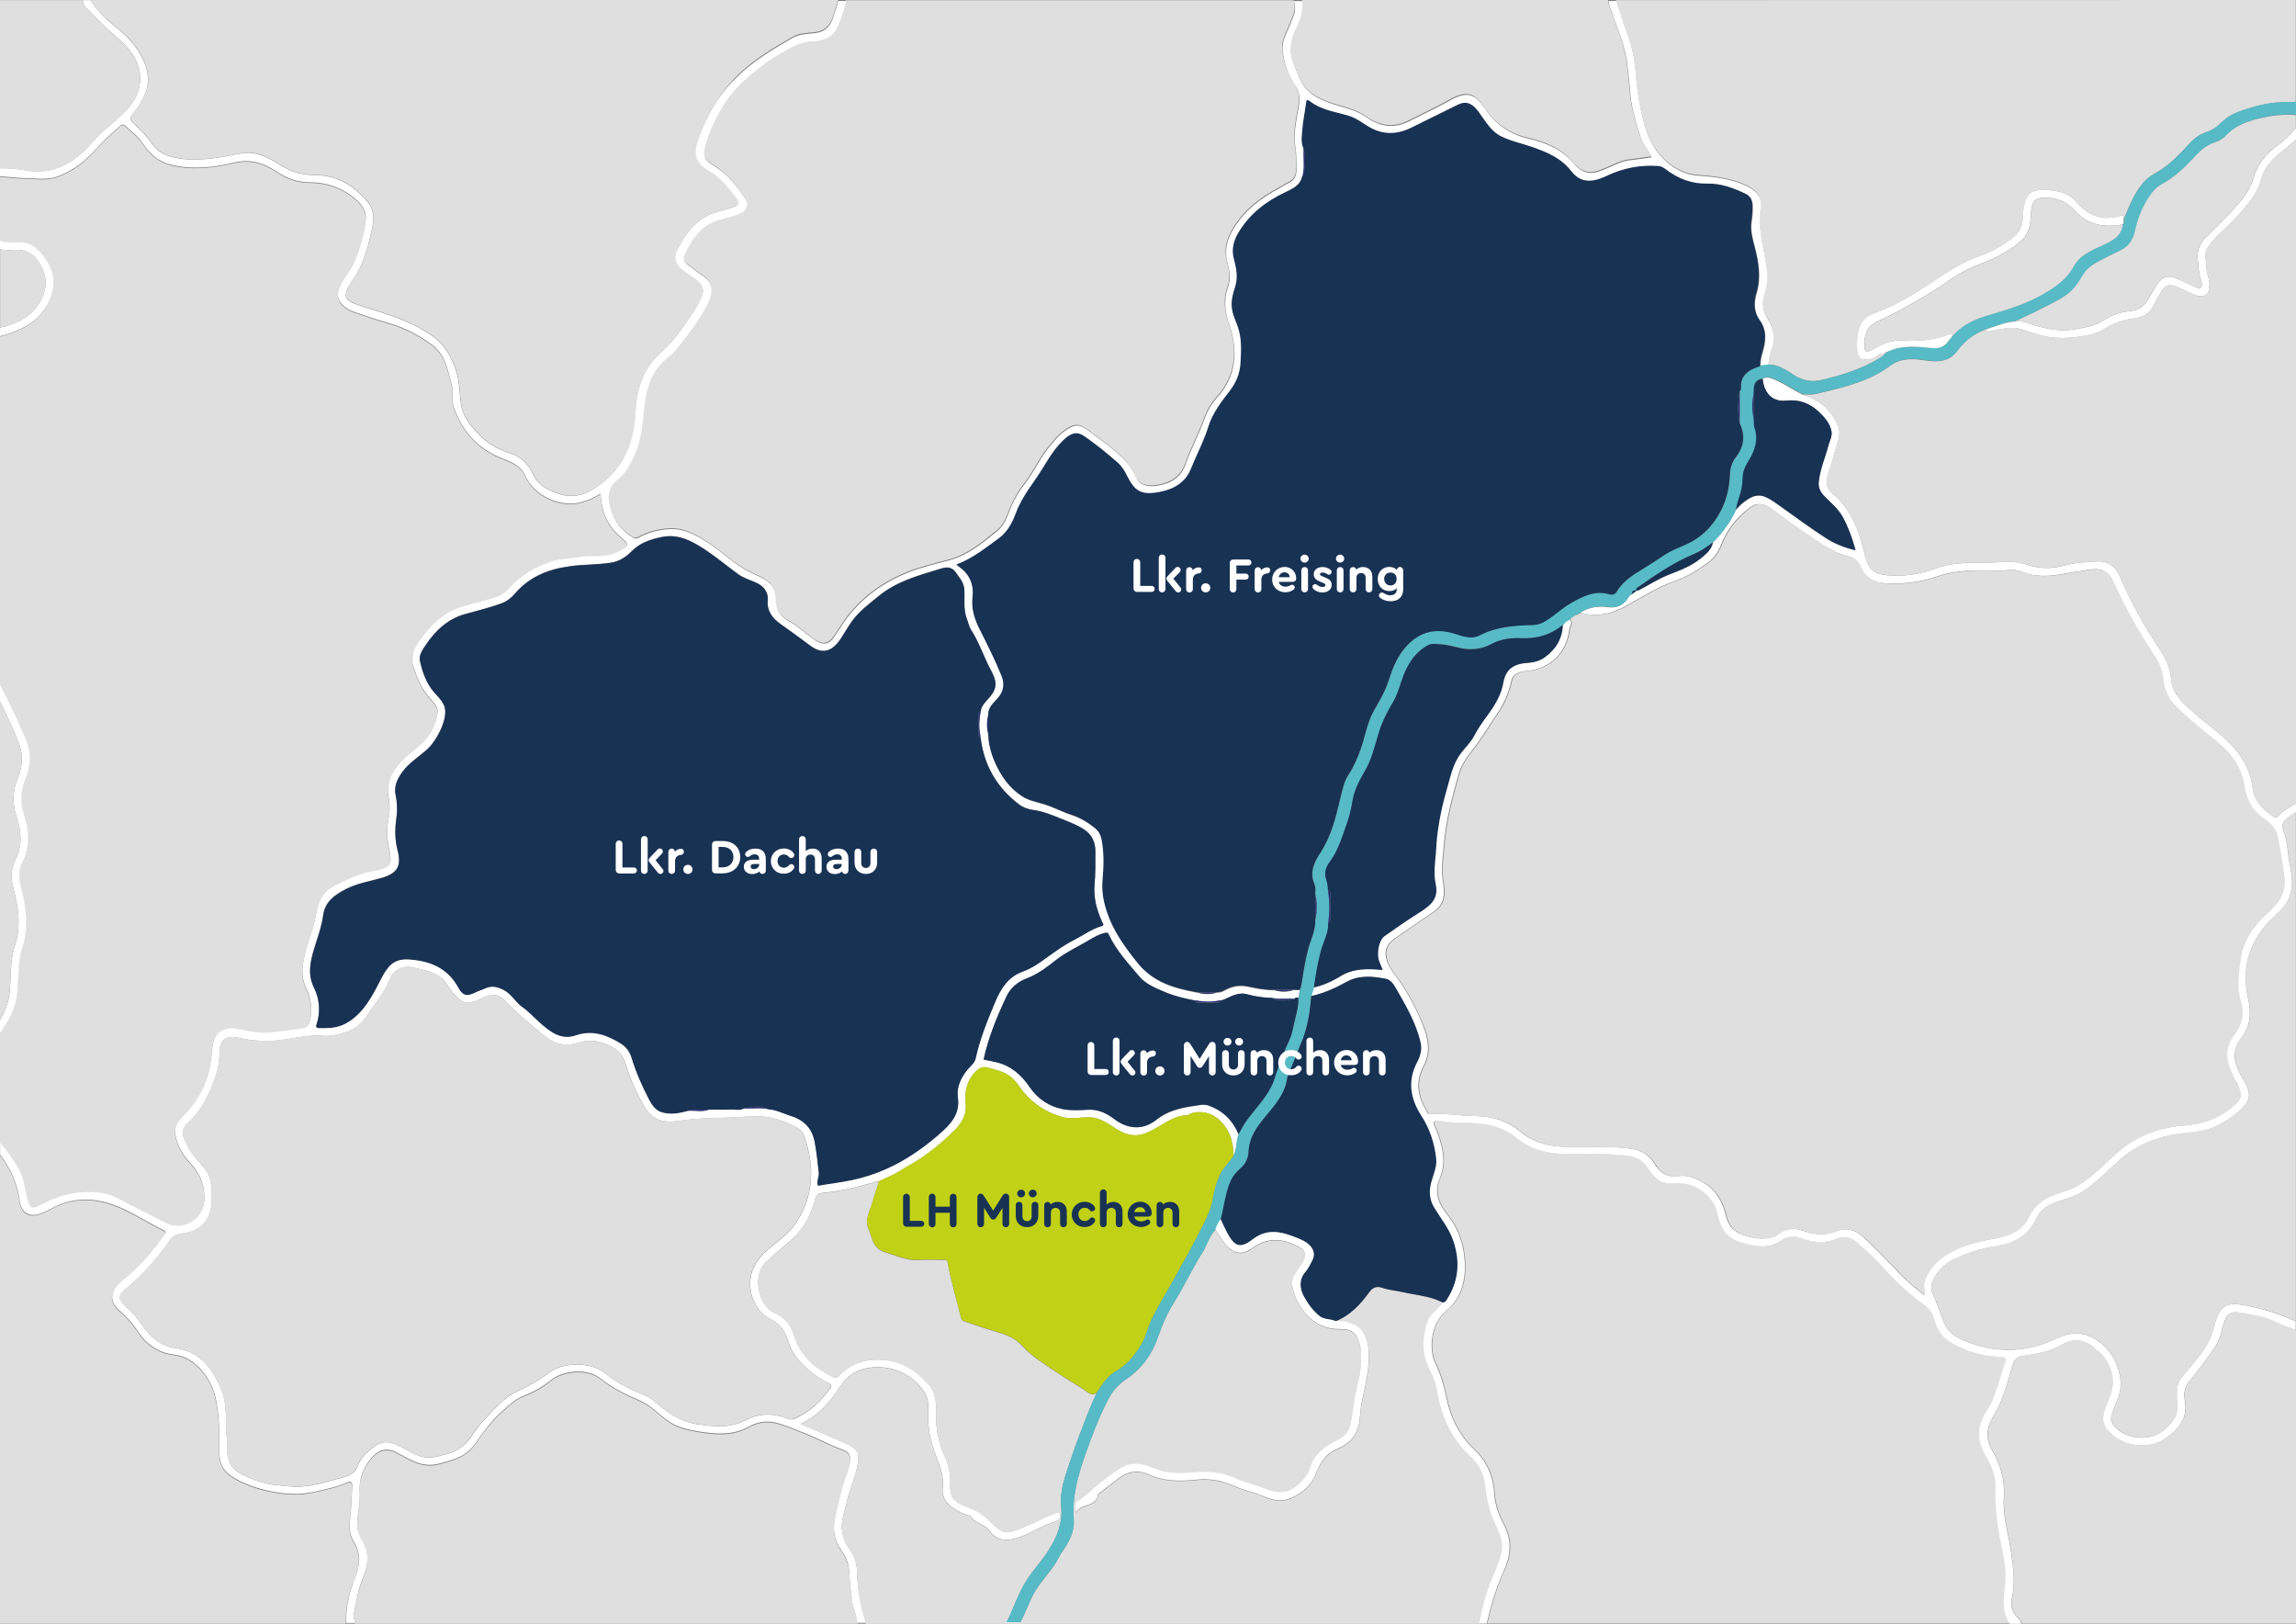
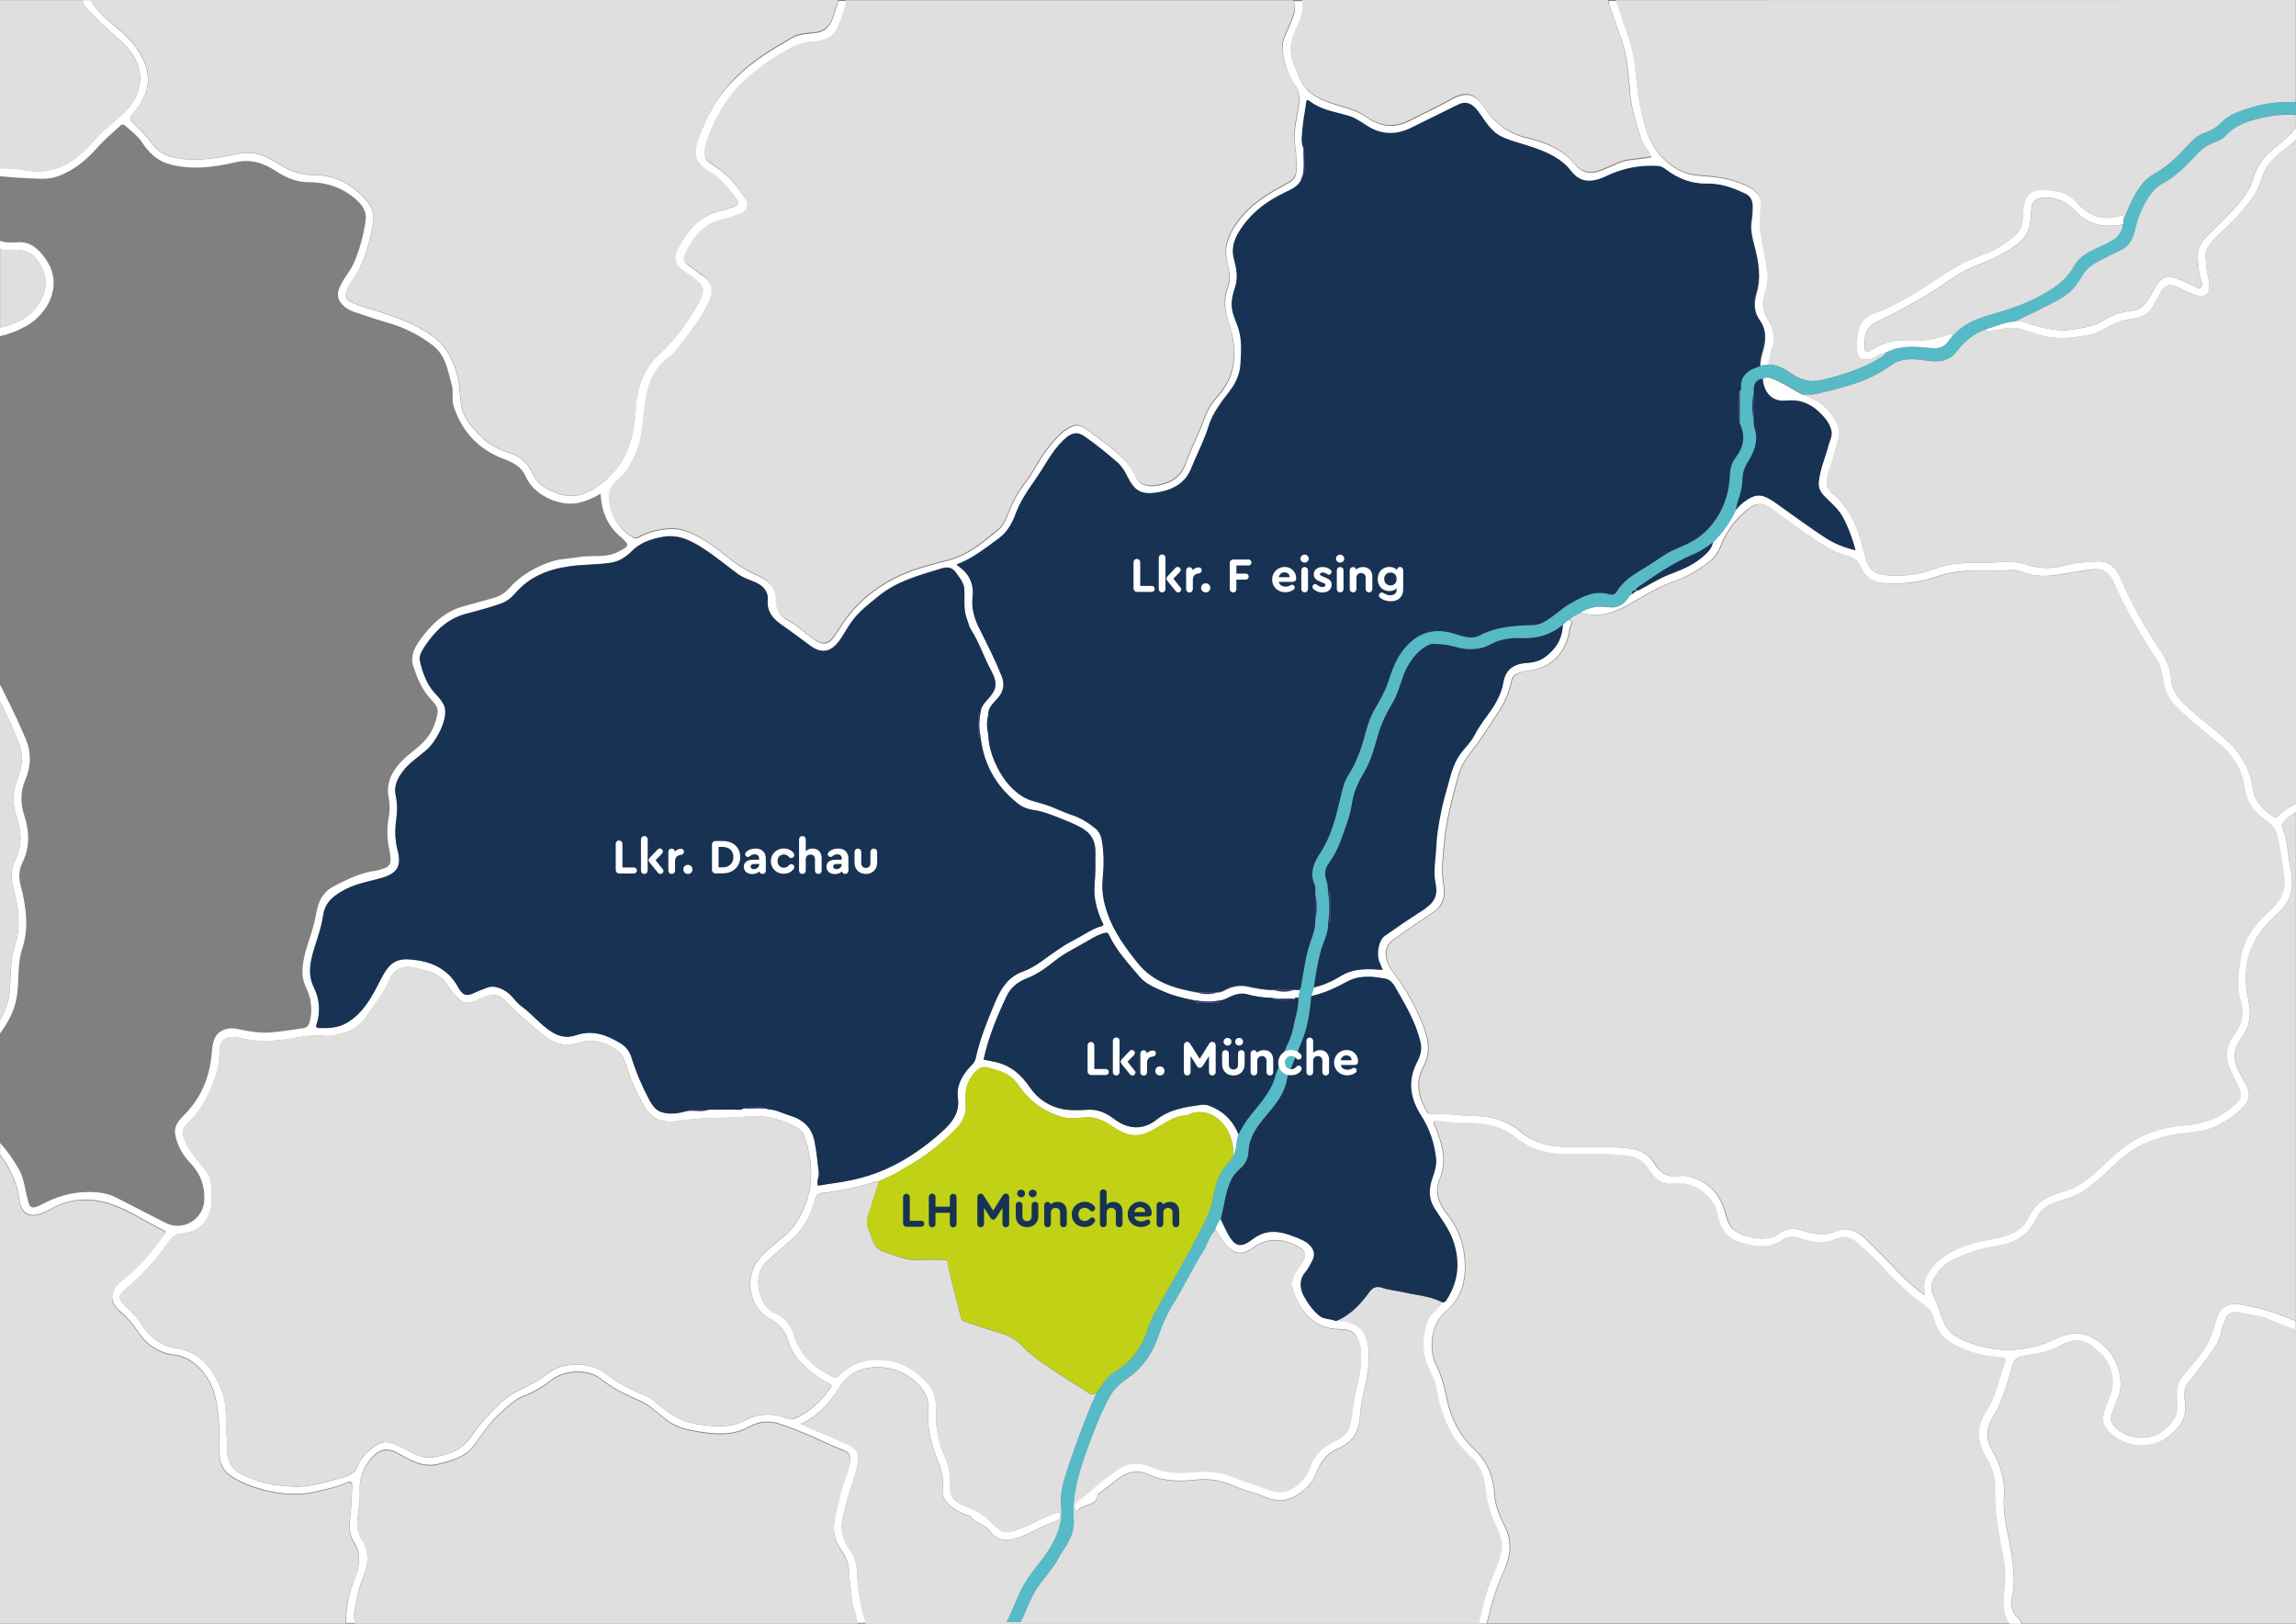
<svg xmlns="http://www.w3.org/2000/svg" version="1.1" baseProfile="tiny" id="Ebene_1" x="0px" y="0px" viewBox="0 0 1920 1357.6" overflow="visible" xml:space="preserve">
  <rect x="0" y="0" width="1920" height="1357.6" fill="#808080" stroke="none" />
  <g>
    <path fill="none" d="M1012.7,837.3c-4.4,0.2-8.7-0.1-13.1-1c-6.5-1.2-12.9-2.7-19.1-4.7c6.2,2.1,12.7,3.5,19.1,4.7   C1003.9,837.1,1008.3,837.5,1012.7,837.3z" />
    <path fill="none" d="M853.3,1356.4c3-5.5,5.2-11.4,7.8-17.1C858.5,1345.1,856.3,1350.9,853.3,1356.4L853.3,1356.4z" />
    <path fill="none" d="M1338.7,507.2c-1,0-2,0.1-3,0.1C1336.7,507.3,1337.7,507.2,1338.7,507.2z" />
    <path fill="none" d="M734.1,987.5L734.1,987.5L734.1,987.5z" />
    <path fill="none" d="M917.1,1164.4c-2.4,5.6-5.1,11.1-7.2,16.7C912,1175.5,914.6,1170,917.1,1164.4L917.1,1164.4z" />
    <path fill="none" d="M1071.8,835.1c-2.8,0-5.5-0.2-8.3-1c-5.5-0.1-10.8-0.8-16.1-1.9c5.3,1.1,10.7,1.8,16.1,1.9   C1066.3,834.9,1069.1,835.1,1071.8,835.1z" />
    <path fill="none" d="M909.4,1164.1c-0.3-0.2-0.6-0.4-0.9-0.6C908.9,1163.7,909.1,1163.9,909.4,1164.1z" />
    <path fill="none" d="M1096.6,832.8c0.4-1.3,0.8-2.6,1.2-3.9C1097.4,830.2,1097,831.5,1096.6,832.8L1096.6,832.8z" />
    <path fill="none" d="M1368.5,493.9L1368.5,493.9c-1.4,1-2.8,2-4.2,3C1365.7,495.9,1367.1,494.9,1368.5,493.9z" />
    <path fill="none" d="M1484.1,333.6c0.7,0.3,1.5,0.6,2.3,0.8C1485.6,334.2,1484.8,333.9,1484.1,333.6z" />
    <path fill="none" d="M1111.6,758.2c0,4.6-0.3,9.1-1,13.7l0,0C1111.3,767.4,1111.6,762.8,1111.6,758.2z" />
    <path fill="none" d="M1096.6,832.8L1096.6,832.8L1096.6,832.8L1096.6,832.8z" />
    <path fill="none" d="M1476.8,326.7C1476.9,326.7,1476.9,326.8,1476.8,326.7C1476.9,326.8,1476.9,326.7,1476.8,326.7z" />
    <path fill="none" d="M1487.5,334.6c0.6,0.1,1.2,0.2,1.9,0.3C1488.7,334.8,1488.1,334.7,1487.5,334.6z" />
    <path fill="none" d="M1099.9,747.6c1.2,5.3,1.5,10.6,0.9,16C1101.3,758.3,1101,752.9,1099.9,747.6c-0.1-2.3,0.4-4.9-0.2-7   C1100.3,742.7,1099.8,745.3,1099.9,747.6z" />
    <path fill="none" d="M1596.8,290c1.4,0,2.9,0,4.4,0C1599.7,290,1598.2,290,1596.8,290z" />
    <path fill="none" d="M1110.6,773.4c0,4.7-1.6,8.9-3.2,13.2C1109.1,782.3,1110.6,778,1110.6,773.4z" />
    <path fill="none" d="M1454.8,326.8L1454.8,326.8c0.4-0.2,0.7-0.5,0.9-0.9C1455.5,326.3,1455.3,326.6,1454.8,326.8z" />
    <path fill="none" d="M1576.8,295.4c0.3-0.2,0.6-0.5,0.8-0.9c2.8-1.4,5.6-2.4,8.4-3.1c-2.8,0.7-5.6,1.7-8.4,3.1   C1577.4,294.8,1577.1,295.2,1576.8,295.4z" />
    <path fill="none" d="M1570.9,296.9c1.4-1.1,2.9-1.7,4.8-0.9l0,0C1573.8,295.2,1572.2,295.8,1570.9,296.9z" />
    <path fill="none" d="M1633.1,280.6c-0.3-0.4-0.7-0.6-1-0.8C1632.4,279.9,1632.7,280.2,1633.1,280.6c3.3-3.8,7.1-6.8,11.2-9.3   C1640.2,273.8,1636.4,276.7,1633.1,280.6z" />
    <path fill="none" d="M1592.4,290.3c-2.2,0.2-4.3,0.6-6.4,1.1C1588.1,290.8,1590.3,290.5,1592.4,290.3z" />
    <path fill="none" d="M1478.3,304.9L1478.3,304.9c4.1-0.1,7.9,0.9,11.4,2.6C1486.2,305.8,1482.5,304.8,1478.3,304.9z" />
    <path fill="none" d="M1073.1,835.1c0.8,0,1.5,0,2.3-0.1C1074.6,835.1,1073.8,835.1,1073.1,835.1z" />
    <path fill="none" d="M1770.4,197.8c-0.6,0.6-1.2,1.1-1.8,1.6C1769.2,198.9,1769.8,198.3,1770.4,197.8z" />
    <path fill="none" d="M1083.4,827.6c1.1,0,2.2,0,3.4,0c-0.4,2.1-0.7,4.2-1.1,6.3c0.4-2.1,0.7-4.2,1.1-6.3   C1085.7,827.6,1084.6,827.6,1083.4,827.6z" />
    <path fill="none" d="M825.6,601.5c-0.6,4.3-0.3,8.6,0.9,12.9c0.1,5.8,1.3,11.4,3.1,16.8c-1.8-5.4-3-11-3.1-16.8   C825.3,610.1,825,605.8,825.6,601.5z" />
    <path fill="none" d="M1089.2,147.1c0.8-3.4,1-6.7,1-10.1C1090.2,140.4,1090.1,143.8,1089.2,147.1c-1.1,6-5.2,9.1-9.7,11.5   C1084,156.2,1088.1,153.1,1089.2,147.1z" />
    <path fill="none" d="M1098.8,825.5c3.1-0.6,6-1.5,8.8-2.6C1104.8,824,1101.8,824.9,1098.8,825.5L1098.8,825.5z" />
    <path fill="none" d="M1466,331.3c-1.1,6.5-0.8,13.1,0.5,19.6c0.1,1.6,0,3.3,0.2,4.8c-0.2-1.6-0.1-3.2-0.2-4.8   C1465.1,344.4,1464.9,337.9,1466,331.3z" />
    <path fill="none" d="M1775,187.8c-0.5,4.3-2.1,7.4-4.6,10C1772.9,195.2,1774.5,192.1,1775,187.8c1.7-1.1,0.7-2.8,1-4.2   c1.3-3.3,2.7-6.6,4.1-9.8c-1.4,3.3-2.7,6.6-4.1,9.8C1775.7,185,1776.6,186.7,1775,187.8z" />
    <path fill="none" d="M1452.2,423.8c0.4-1.6,0.8-3.1,1.2-4.7C1453,420.6,1452.5,422.2,1452.2,423.8z" />
    <path fill="none" d="M1483.3,333.2c-2.5-1.3-4.4-3.2-5.8-5.5C1478.9,330,1480.8,331.9,1483.3,333.2z" />
    <path fill="none" d="M1671.3,271.9c1.5-0.5,3-1,4.5-1.4C1674.3,271,1672.8,271.4,1671.3,271.9z" />
    <path fill="none" d="M1451.7,426.1c-4.6,10.3-11.2,19.3-19.2,27.3c-1,4.7-3.9,8-7.2,10.9c3.3-2.9,6.2-6.2,7.2-10.9   C1440.5,445.4,1447,436.5,1451.7,426.1c0.1-0.8,0.3-1.6,0.5-2.4C1452,424.5,1451.8,425.3,1451.7,426.1z" />
    <path fill="none" d="M1525.2,339.3c1.9,1.6,3.6,3.4,5.2,5.4C1528.8,342.8,1527.1,341,1525.2,339.3z" />
    <path fill="none" d="M1488.5,319.5c6.3,3.2,12.3,7.1,18.6,10.3c7.1,2,13.1,5.1,18.1,9.5c-5-4.4-11-7.5-18.1-9.5   C1500.7,326.7,1494.8,322.7,1488.5,319.5z" />
    <path fill="none" d="M633.8,926.6c3.1,0,6.2,0.2,9.2,1c4.2,0.2,8.1,1.7,12,3.2c-3.9-1.5-7.7-3-12-3.2   C640,926.8,636.9,926.6,633.8,926.6z" />
    <path fill="none" d="M1702,260.8c-5.6,2.7-11.2,5.3-16.8,8c-2.7,0.2-5.3,0.7-7.8,1.3c2.6-0.6,5.2-1.1,7.8-1.3   C1690.8,266.1,1696.5,263.5,1702,260.8z" />
    <path fill="none" d="M819,605.8c0-3.5,0.3-7,1-10.5c0.3-3.7,2.3-6.6,4.6-9.2c-2.3,2.6-4.3,5.4-4.6,9.2   C819.4,598.8,819,602.3,819,605.8z" />
    <path fill="none" d="M1321.7,512.1c4-2.5,8.2-4,12.6-4.6C1329.9,508.1,1325.7,509.6,1321.7,512.1L1321.7,512.1z" />
    <path fill="none" d="M1534.6,351.2c-0.9-1.5-1.8-3-2.8-4.4C1532.9,348.2,1533.8,349.7,1534.6,351.2z" />
    <path fill="none" d="M1365.7,494c0.2-0.1,0.3-0.2,0.5-0.2C1366,493.8,1365.8,493.9,1365.7,494z" />
    <path fill="none" d="M1365.7,494c-0.2,0.1-0.3,0.2-0.4,0.4C1365.4,494.2,1365.5,494.1,1365.7,494z" />
    <path fill="none" d="M1368.6,493.9L1368.6,493.9c-0.3-0.4-0.4-0.8-0.3-1.1C1368.2,493.1,1368.3,493.4,1368.6,493.9z" />
    <path fill="none" d="M1366.5,493.7c0.5-0.1,1.2,0,2.1,0.2l0,0l0,0C1367.7,493.7,1367,493.6,1366.5,493.7z" />
-     <path fill="#DFDFE0" d="M22.4,1000.9c2.3,8.9,2.2,12.1,13.3,6.3c11.5-6,23.3-9.6,35.9-9.9c8.6-0.2,17.3,0.4,25.3,4.5   c13.9,7.1,27.7,14.3,41.6,21.3c14.3,7.2,31.2-2.7,32.2-18.7c0.8-12.4-3.2-22.6-11.9-31.7c-6.3-6.5-10.7-14.7-12.4-23.7   c-1.2-6.2,2.5-11.3,6.8-15.4c14.8-14.6,22.2-32.5,23.8-52.9c0.6-7.9,1.4-15.4,9.9-19c4.2-1.8,8.8-1.5,13.1-0.5   c8.7,2,17.5,3.3,26.3,2.6c9.1-0.7,18.2-2.3,27.3-3.5c3.4-0.4,4.7-2.7,5.4-5.7c2.4-9.9,1.2-19.4-3.2-28.4   c-3.3-6.9-3.5-13.9-2.3-21.2c1.9-11.7,6.9-22.6,9.5-34.2c1.4-6,2-12.2,4.8-17.8c2.6-5.3,6.5-9,11.8-11.7   c11.1-5.7,22.1-11.2,34.7-12.7c2.3-0.3,4.4-1.3,6.6-1.9c4-1.1,5.8-3.6,5.6-7.8c-0.1-2.7-0.4-5.3-1-7.9c-2.1-9.2-2.3-18.4-0.4-27.7   c1-5.1,0.8-10.7-0.2-15.9c-1.9-9.9,1-17.9,6.8-25.7c5.9-7.8,14-12.9,21-19.4c7.4-6.9,11.4-15.7,13.1-25.4c1-5.9-3.9-9.6-7.3-13.6   c-6.3-7.5-9.8-16.3-12.9-25.4c-2.7-8.2,0.4-14.9,4.9-21.3c9.4-13.3,20.6-24.5,36.8-29c8.3-2.3,16.6-4.6,24.9-6.9   c5.2-1.4,9.6-4,13-7.8c10.1-11.3,22.6-18.6,36.9-23.1c7.1-2.2,14.7-2.1,21.9-3.4c8.6-1.6,17.3,0,25.9-1.9c2.1-0.5,4.1-1.1,6-2.1   c11.1-5.5,10.9-6,1.8-14c-9.4-8.2-14.2-19.2-15.3-31.7c-0.1-0.9-0.1-1.7-0.3-3.4c-5.5,3.5-10.9,5.8-16.7,7.3   c-16,4.4-38.6-5.1-45.9-21.7c-3.7-8.4-10.7-11.7-18.4-14.6c-20.9-7.8-34.6-22.6-41.7-43.5c-2-5.9-0.1-12.3-1.7-18.4   c-3.3-11.9-5.1-24.6-15.7-32.9c-11.4-8.9-24.2-15.1-38.2-19.2c-9.5-2.7-18.8-5.9-28.2-9.1c-3.5-1.2-6.7-3.1-9.4-5.9   c-3.9-4.2-4.6-8.5-2.5-14c2.9-7.5,8.8-13.2,12-20.6c5-11.6,8.4-23.7,10-36.2c0.9-7.1-3.2-13-8.8-17.8   c-11.3-9.6-24.3-13.8-39.1-13.8c-9.4,0-18.1-3.4-25.9-8.5c-10.9-7.2-21.7-11.3-35.8-8c-17.2,4-35.2,6.3-53.1,1.9   c-10.9-2.7-18.3-9.5-24.2-18.5c-3.8-5.7-9.3-9.7-14.3-14.2c-2.4-2.1-3.9,0-5,1c-6,5.7-12.5,10.9-17.9,17.1   c-9.3,10.7-20,19.6-33.6,24.4c-8.8,3.2-17.9,1.6-26.9,1.4c-7.1-0.2-14.2-1.1-21.2-1.5v53.9c4.4,1.2,9.1,1.6,13.6,1.1   c11.9-1.2,19,5.8,24.8,14.3c15.5,22.5,0.2,46-15.9,55.3c-7.1,4.1-14.7,7-22.6,8.9v291.3c5,9.7,9.8,19.5,14.4,29.4   c2.3,5.1,4.6,10.2,6.8,15.4c5,11.6,4.7,23.3-0.1,34.6c-4.3,10.2-4.2,19.9-0.8,30.3c4.3,13.1,4.6,26.3-1.7,39.2   c-3,6.1-3.1,12.5-1.4,19.1c4.6,17.3,7,35.4,1.4,52.3c-4.5,13.5-2.5,27-4.6,40.3c-1.8,11.8-7.3,21.7-14.1,31v92.2   c6.1,6.9,11.4,14.3,15.9,22.4C19.8,985.6,20.4,993.4,22.4,1000.9z" />
    <path fill="#DFDFE0" d="M678.6,33.9c-11.4,0.5-20.1,6.5-29.1,11.8c-7.6,4.5-14.5,10-21.4,15.5c-9.7,7.9-18,17-24.4,27.7   c-5.5,9.3-10.4,19-13.5,29.3c-3.9,13-0.4,15.3,7.4,20.3c10.3,6.5,18,15.9,24.7,25.9c4.2,6.2,1.7,11.7-5.4,14.1   c-4.7,1.5-9.3,3.2-14.2,4.3c-15.8,3.7-24.3,15.6-30.6,29.4c-1.4,3.1-0.3,6.6,3,8.8c3.7,2.5,7,5.5,10.7,7.8   c10.9,6.6,10.2,15.3,5.4,24.9c-7.4,14.5-17.6,27.3-27.9,39.9c-2,2.4-4.8,4.2-7.2,6.3c-11.5,9.9-15.6,23.3-17.4,37.6   c-1.8,14.4-2.2,28.9-8.5,42.4c-3.5,7.5-7.3,15-13.7,20c-8.8,6.8-8.9,14.9-6.4,24.1c3,10.7,9.2,18.9,18.8,24.8   c2.5,1.5,4,0.5,5.8-0.5c7.7-4.1,16-6,24.5-6.6c11.9-0.8,21.8,4.6,31.6,10.8c12.8,8.1,23.5,19.4,37.4,25.9c3.8,1.8,7.7,3.3,11.4,5.7   c6.4,4,8.7,10.1,8.7,16.6c0,8.9,4.5,14.6,11.5,18.3c6.5,3.5,11.7,8.5,17.6,12.8c1.4,1,2.8,2.2,4.3,3.1c6.6,4.1,11,3.3,15.5-3   c2.7-3.7,5-7.7,7.6-11.5c13.7-20,32.4-33.8,54.8-42.6c10.9-4.3,22.2-6.9,33.5-9.9c12-3.1,22.5-10.2,32.3-18c2.3-1.9,4.5-3.9,7-5.6   c6.1-4.3,8.8-10.9,11.3-17.5c3.3-8.5,7.7-16.3,13.3-23.5c7.1-9.1,11.7-19.9,18.9-28.8c4.3-5.3,8.5-10.8,14.2-14.9   c7.4-5.2,11.6-6.1,18.8-0.8c10.2,7.6,20.7,14.8,29.9,23.8c4.8,4.7,8.3,10,10.9,16.1c2.6,6.1,9.6,8.4,19,6.5   c10.5-2.1,18.5-6.7,22.4-17.8c4.7-13.2,11.4-25.5,16.1-38.7c2.3-6.4,5.9-12.2,10.4-17.2c16.5-18.3,17.3-39.4,9.9-61.1   c-3.6-10.6-4.9-20.4-1-30.8c2.7-7.4,1.1-14.5-0.7-21.8c-2.4-9.4-0.1-18.1,4.8-26.4c9.5-16.2,23.8-26.8,40-35.3   c2.2-1.1,4.2-2.7,6.5-3.7c5.1-2.3,6.8-6.4,6.7-11.6c-0.1-6.4,0.1-12.7-1-19.1c-1.7-10.6,0.8-21.1,2.6-31.4   c1.3-7.5,1.5-13.7-3.3-20.7c-5.9-8.4-8.9-18.5-9.9-28.9c-0.5-5.7,1.9-11.1,4.3-16.3c1.8-3.9,3.3-7.9,4.8-11.8   c1.6-4.2,1.9-8.2,0.3-12.4c-124.8,0-249.6,0-374.4,0c-1.5,7.5-4.1,14.7-7.1,21.6C696,31.1,687.3,33.6,678.6,33.9z" />
    <path fill="#DFDFE0" d="M1890.7,150.6c-3.3,12.6-12.2,21.3-20.2,30.7c-7.2,8.5-16.6,14.9-23.2,24c-2,2.7-3.3,5.6-3,8.8   c0.6,6,0.4,12,2.4,17.8c1.1,3.2,1,6.4,0.6,9.5c-0.7,5.4-5.1,7.7-11.4,5.4c-5.1-1.8-9.9-4.6-14.9-6.8c-7.2-3.2-10.7-1.8-14.6,5.3   c-1.9,3.6-4.1,7.1-5.9,10.7c-3.5,7.1-9.8,9.5-16.8,10.4c-8.6,1.1-16.3,3.8-23.6,8.5c-6.6,4.3-14.4,5.6-22.2,6.7   c-10.5,1.4-20.8,1.5-31-1.2c-5.6-1.5-11.1-3.5-16.7-5.2c-8.4-2.6-16.5,0-24.6,1.4c-1.8,0.3-3.8,1.8-4.7-1.3   c-10.2,3.5-18.2,9.8-24.7,18.6c-6.3,8.4-15.5,9.1-25.4,7.6c-8-1.2-16.3-2.1-24.1,0.9c-4,1.6-7.5,4.6-11.2,6.9   c-17.5,11.2-37.5,15.4-57.3,20.2c-3.5,0.8-7.4,0.3-11.1,0.3c7.1,2,13.1,5.1,18.1,9.5c1.9,1.6,3.6,3.4,5.2,5.4c0.5,0.7,1,1.3,1.5,2   c1,1.4,1.9,2.9,2.8,4.4s1.6,3.2,2.4,4.9c2.2,5.1,0.7,9.7-0.7,14.5c-2.6,8.8-5,17.7-7.9,26.5c-2.1,6.2-0.8,11.6,3.8,15.5   c16.2,13.6,22.5,32.1,27.1,51.6c2.8,11.9,7.6,15.9,19.7,16.9c13.5,1,26.5-0.9,39.3-5.7c13-4.9,27.1-5,40.9-4.9   c11.8,0.1,24-2.3,35.5,1.6c10.4,3.6,21,3.5,30.8,0.9c9.4-2.5,18.8-2.9,28.2-3.6c9.3-0.6,15.5,4.5,19.1,13.1   c9.1,21.8,20.9,42.2,34,61.8c4.7,7,8,14.5,8.6,23.1c0.6,8.3,4.8,14.7,10.3,20.4c10.9,11.2,23.9,19.9,35.4,30.3   c12,10.8,20.4,24.3,22.6,41c1.4,10.9,8.7,17.8,17.3,23.6c1.8,1.2,3,0.7,4.5-0.9c4.1-4.3,9-7.4,14.4-9.8V116.5   c-5.1,5-10.9,9.2-16.3,13.9C1897.4,135.9,1892.8,142.6,1890.7,150.6z" />
    <path fill="#DFDFE0" d="M1677.4,1323.2c0.7-8.7-0.5-17.7-2.3-26.3c-3.7-17.5-6.6-35-5.9-53.1c0.4-9.4-3-18.1-7.8-26.1   c-7.9-13.1-7.9-25.6,0.8-38.8c5-7.4,7.6-16.3,10.3-25c1.5-4.7,2.8-9.5,4.5-14.1c1.5-4.1,0.4-5.2-3.8-5.4   c-14.7-0.7-28.6-4.8-41.3-12.2c-7.3-4.3-11.7-11.2-13.9-19.4c-1.2-4.7-3.3-8.2-7.6-11.4c-12.8-9.4-24.6-19.9-35.1-32   c-6.7-7.7-14.6-14.4-22.2-21.2c-4.7-4.2-10.4-5.2-16.4-2.6c-10.1,4.3-20,3.2-30-0.5c-5.5-2-11.2-1.4-15.8,1.7   c-11.5,7.9-23.1,5.3-35,1.6c-11.8-3.6-16.9-12.5-19.1-23.8c-2.6-13.5-16.8-25.1-30.5-25.2c-3.7,0-7.5,0-11.2-0.3   c-8.8-0.7-13-7.7-17.2-13.8c-4.6-6.7-10.9-8.6-18.1-9.4c-15.7-1.6-31.5-1.1-47.3-1.1c-16.1,0-30.9-3-44-13.8   c-10.3-8.5-23-11.7-36.6-12.1c-8.6-0.3-17.3-0.1-25.9-1.7c-2-0.4-4.8-1.1-6.1,0.5c-1.4,1.7,0.5,3.9,1.3,5.9   c4.5,11.5,8.1,23.1,5.2,35.6c-0.5,2.1-1.1,4.1-2,6c-5,11.5-0.8,21.1,6.2,30c11,13.8,15.4,29.9,14.8,47.1   c-0.4,12.8-5.3,25.2-15.4,33.3c-13.7,11.1-14.8,33.2-9,44.7c4.4,8.8,6.9,18,8.9,27.7c3.4,16.8,10.6,32,23.4,43.8   c11.2,10.4,16,23.3,16.9,38.3c0.6,9.3,4.5,17.9,8.6,26.1c6.4,12.8,4.8,25.1-0.9,37.3c-6.4,14-10.6,28.8-14.2,43.7   c145.8,0,291.6,0,437.3,0C1673.8,1346.7,1676.4,1335.1,1677.4,1323.2z" />
    <path fill="#DFDFE0" d="M90.2,16.7c9,7.5,18.3,14.6,24.8,24.4c12.9,19.5,11.9,35-3.6,53.7c-2.8,3.4-3.2,4.8,0.1,7.8   c6,5.5,11.6,11.4,16.4,18.1c5.2,7.3,13.2,10.2,21.9,11.6c13,2.2,25.7,0.5,38.5-1.6c5-0.8,9.9-2.2,15-2.8   c11.8-1.5,21.4,3.6,30.8,9.6c8.7,5.5,18.1,8.7,28.6,8.7c18.5-0.1,33,8.4,44.6,22c5,5.9,6.1,13.1,4.4,21c-3,14.1-6.3,28-13.7,40.4   c-2.7,4.5-6.3,8.4-8,13.6c-1.4,4.4-0.6,7,3.6,9.1c7.4,3.7,15.3,5.4,23,7.9c15.7,5.1,31.1,10.6,44.8,20.3   c11.2,7.9,17,18.9,20.8,31.7c2.8,9.3,2,18.9,4,28.2c2.2,10,9.1,17,15.8,24c6.9,7.1,15.5,11.4,24.8,14.4c9.2,3,15.3,9.2,19.2,17.8   c4.1,9.1,12.2,12.8,20.8,15.9c13.4,4.9,24.9,0.2,35.6-7.8c20.1-15.1,27.9-35.9,29.2-60.3c1-18.6,5.8-36.2,20.8-49.4   c12.8-11.4,22.3-25.6,31.2-40.1c0.5-0.8,0.8-1.6,1.2-2.4c5.4-10.7,4.4-14.4-5.4-21.2c-3.3-2.3-6.9-4.3-9.9-7.1   c-4.7-4.3-6-9.8-3.3-14.9c7.7-14.9,17.4-28.2,34.8-32.8c4.1-1.1,8.2-2,12.2-3.5c4.9-1.8,6-3.7,2.8-7.6c-6.6-8.1-12.8-16.7-22-22   c-12.9-7.4-14.2-15.2-9.7-27.8c6.8-18.8,16.2-36.2,30.7-50.9c14-14.2,30.7-24.1,47.6-33.8c5.7-3.3,12.3-3.4,18.5-4   c8.3-0.9,12.8-5.4,15.3-12.7c1.6-4.7,3-9.4,4.5-14.2C492.5,0,284.2,0,75.8,0C79.4,6.6,84.6,12,90.2,16.7z" />
    <path fill="#DFDFE0" d="M1367.5,59.1c1.1,13.9,3.1,27.6,6.6,41.2c3,11.6,7.7,22.5,15.7,30.8c7.6,7.9,17.6,14.1,29.2,15   c14.1,1.1,28,2.4,41.2,8.6c8.2,3.9,13.4,9.4,12,18c-2.8,16.2,1.9,31.4,4.5,47c1.2,7.7,1.7,15.5-0.8,23.1c-2.6,7.9-2.8,15.6,2,22.9   c5.5,8.4,6.6,17.2,2.9,26.7c-0.4,1-0.7,2-0.9,3c-0.7,3.1-0.9,6.3-1.5,9.4c4.1-0.1,7.9,0.9,11.4,2.6c3.5,1.6,6.7,3.8,9.9,5.9   c7.5,4.9,14.9,6.4,23.5,4.4c17.5-4.1,34.4-9.4,49.8-19c0.3-0.2,0.6-0.4,0.9-0.6c0.9-0.6,1.6-1.2,1.9-2.3c-1.9-0.7-3.4-0.2-4.8,0.9   c-0.2,0.2-0.4,0.3-0.6,0.5c-2.8,2.6-6.1,3.2-9.8,3.5c-5.1,0.3-7.2-2.5-7.5-7c-0.4-6-0.3-12,1.3-17.9c1.7-6.4,5.6-11.2,11.8-13.4   c19.4-6.9,36.6-17.7,53.5-29.1c11.6-7.8,23.3-15.1,36.7-19.6c10.4-3.5,19.8-9.1,28.3-16.2c5-4.2,6.7-9.3,6.9-15.4   c0.1-5,0.8-9.9,2.3-14.6c1.8-5.4,5.8-8.3,11.6-8.6c7-0.3,13.7,0.2,20.4,2.6c4.5,1.6,8,4.3,11.1,7.8c9.7,11,21.6,15.8,36.1,11.1   c4-1.3,2.3,1.6,2.8,3.1c1.3-3.3,2.7-6.6,4.1-9.8c0.4-1,0.9-2,1.3-3c3.2-7,7-13.8,12.5-19.6c3-3.2,6.7-5.2,10.3-7.3   c10-6,18-14.1,25.7-22.6c3.9-4.3,8.1-8.2,13.8-10.1c5.2-1.8,9.9-4.4,13.8-8.5c7.1-7.2,16.4-10,25.7-12.8   c10.6-3.2,21.3-4.7,32.3-4.3c1.5,0,3-0.1,4.4-0.4V0c-189.5,0.1-379,0.1-568.6,0.1c2.8,8.5,5.4,17.2,8.6,25.6   C1364.2,36.5,1366.7,47.5,1367.5,59.1z" />
    <path fill="#DFDFE0" d="M295.9,1290c-4.5-7-4-14.7-3-22.6s1-15.9,1.5-23.8c0.3-4.4-1.6-4.8-5.1-3.3c-8.4,3.8-17.5,5.4-26.4,7.5   c-12.3,2.9-24.6,2.1-36.8-0.4c-11.4-2.3-22.5-6-32.4-12.4c-7.1-4.5-10.3-11-10.3-19.2c0-15.8,0-31.6-3.4-47   c-3.2-14.9-15.9-33.5-34.4-35.6c-12.9-1.5-23.3-8.4-30.7-19.8c-4-6.1-8.9-11.8-14.6-16.6c-9.8-8.3-8.8-17.2,2.8-26.3   c13.5-10.6,24.2-23.6,34.1-37.4c1.2-1.7,1.3-2.9-0.5-3.9c-16.7-8.1-32-19.4-50.2-23.8c-14.8-3.6-29.8-2.3-43.6,5.6   c-2.8,1.6-5.7,2.8-8.7,4c-10.1,4-16.7-0.8-17.9-10.2C14.5,989.9,8.6,977.2,0,966v391.5c96.3,0,192.7,0,289,0   c-0.1-13.1,2.7-25.5,7.6-37.6C300.7,1309.9,302.2,1299.9,295.9,1290z" />
    <path fill="#DFDFE0" d="M1909.7,694.9c2.6,6.8,3.3,14,4.1,21.2c0.8,7.3,3.2,14.4,3,21.9c-0.2,8.8-2.9,16.5-9.4,22.9   c-6.1,6.1-12.6,11.8-17.7,19.1c-11.7,17-13.9,35.9-9.6,54.9c2.8,12.8,1.9,23.2-6,33.3c-8.8,11.3-5.2,22,1.2,32.9   c6.1,10.2,7.6,16.1,1.9,23c-5.8,7-13.5,11.9-21.5,16.2c-11.4,6.1-24.2,5.9-36.5,8c-16.4,2.7-31.6,8.6-44.5,19.7   c-11.8,10.1-22.2,21.9-35.9,29.8c-6.2,3.6-13.2,5-19.9,7.4c-7.1,2.6-12.8,6.9-15.8,13.4c-7.1,15.3-19.8,21.1-35.4,23.5   c-11.7,1.8-22.9,5.7-33.7,10.6c-6.8,3.1-11.9,8.4-15.8,14.6c-2.7,4.3-4.2,9.7-2,14.2c3.9,7.9,6.2,16.3,9.6,24.4   c4.4,10.6,14.1,14.2,24,17.6c23.9,8.3,47.5,6.2,69.7-4.3c14.3-6.8,25.3-5.8,37.5,3.7c13.5,10.5,19.8,30.9,14.7,44.5   c-2,5.3-4.3,10.4-5.9,15.8c-0.9,3.1-0.3,5.4,1.4,7.9c5.6,8.1,18.6,12.4,29.5,10.4c9.7-1.8,16.1-7.6,21.4-15.2   c3.2-4.7,2.6-10.2,2.5-15.5c-0.1-6.8-0.6-13.6,4-19.3c5-6.2,10.3-12.1,15.1-18.5c5.4-7.2,9.9-15,12-24c1.1-4.6,2.3-9.4,5.3-13.2   c5.6-7.4,13.4-5.7,20.9-4.4c14.7,2.6,28.6,7.2,42,13.2V678.9c-2.7,1.5-5.3,3.3-7.8,5.3C1908.4,687.4,1908.1,690.7,1909.7,694.9z" />
    <path fill="#DFDFE0" d="M1256,1298.5c2.2-9.1-1.8-17.1-5.4-24.9c-4.7-10-6.9-20.4-8-31.2c-1-9.4-4.9-17.6-11.7-23.8   c-17.1-15.6-25.5-35.2-29-57.6c-1-6.7-4.5-12.6-7.2-18.7c-5.5-12.7-4.5-25.6,0-38.3c1.6-4.4,5.8-7,8.7-10.6c0.3-0.3,0.6-0.7,0.9-1   c0.9-0.9,1.9-1.8,2.1-3.3c-8.5-4.5-17.8-5.7-27-7.4c-2.1-0.4-4.2-0.8-6.3-1.3c-5.7-1.3-11.7-1.7-17.2-3.6c-5.1-1.8-8.2,0-10.9,3.6   c-7.6,10.3-16,19.6-28.4,24.4c2.7,0.1,5.4-0.1,8,0.4c13.5,2.7,19.2,10.6,20,24.6c0.9,14.8-2.8,28.8-5.8,43   c-1.1,5.3-1.2,10.9-2,16.3c-1.6,11.2-8.4,18.5-18.5,22.7c-9.6,4-14.2,11.7-17.9,20.9c-4.1,10.1-12.4,17-22.4,20.8   c-7.2,2.7-15.2,0.7-22.1-2.4c-3.4-1.5-6.9-2.7-10.5-3.6c-10.6-2.8-20.1-8.8-31.2-9.9c-4.1-0.4-8.2-0.6-12.2-0.2   c-14,1.5-27.7,1.9-41.1-4.2c-8.8-4-17.6-2.9-25.5,3.3c-5.4,4.3-10.9,8.4-16.4,12.6c-0.3,0.2-0.8,0.4-0.8,0.7   c-1.2,11.2-13.6,6.8-18,15c-1.7-5.3-1.2-8,2.3-10.1c6.6-3.9,11.6-9.8,17.6-14.5c6.1-4.8,12.1-9.8,19.1-13.4   c8.5-4.3,17.1-2.7,25.2,0.9c11.2,4.9,22.9,4.9,34.5,3.6c12.9-1.4,24.9,0.5,36.6,5.9c3.8,1.8,8,2.7,12,4.1c6.5,2.2,12.9,5,19.6,6.4   c10.9,2.3,21.1-6.4,26.7-15.6c0.4-0.6,0.8-1.2,0.9-1.9c3.3-13.2,12.9-20.6,24.5-26.1c6-2.8,9.1-7.9,10.4-14   c1.8-9.2,2.4-18.6,4.7-27.6c2.5-9.9,4.4-19.6,3.9-29.8c-0.1-2.7-0.3-5.3-1-7.9c-2.4-9.4-6.6-13.4-16.4-13.2   c-23.3,0.4-36.2-18.3-40-35.7c-1.3-6,2.5-10.9,5.8-15.5c7.9-11,6.5-15.2-6.1-20.3c-12-4.9-22.9-3.8-33.4,3.9   c-12.7,9.3-20.7-0.1-27.2-10.4c-1.1-1.8-2-3.7-3.5-5.2c-5.5,5.1-6.8,12.5-10.7,18.5c-8.7,13.5-15.2,28.2-23.8,41.8   c-5.6,9-10,18.9-13.5,29c-5,14.8-13.7,26.8-26.8,35.6c-5.9,4-10.6,8.9-14.1,15.3c-8,14.6-13.7,30.2-19.3,45.7   c-6.5,18.1-12,36.7-10.4,56.6c0.8,9.6-3.9,18.5-9.4,26.3c-2.8,3.9-4.5,8.3-7.3,12.2c-4.8,6.9-10.6,13-15,20.2   c-2,3.2-3.7,6.6-5.2,10c-2.6,5.7-4.8,11.6-7.8,17.1c0.4,0,0.8,0.1,1.2,0.2s0.7,0.4,0.9,0.8c127.3,0,254.6,0,381.9,0   c2.8-13,5.9-25.8,11.1-38.1C1251.3,1312.6,1254.3,1305.7,1256,1298.5z" />
    <path fill="#DFDFE0" d="M1920,1111.8c-1.8-0.7-3.6-1.4-5.5-2c-8.8-2.9-17-8-26.3-9.6c-5.7-1-11.3-2.6-17.2-3.1   c-5.1-0.4-8.2,1.2-9.9,5.9c-1.2,3.4-2.8,6.7-3.4,10.5c-1.4,8.8-7.4,15.5-12.3,22.6c-4.8,7-10.4,13.4-15.5,20.1   c-3.8,5-3.3,11-2.5,16.4c2,13-5.1,21.3-14,28.4c-15.7,12.5-40.3,9-52.1-7.3c-3.9-5.3-2.4-11.2-0.4-16.8c1.3-3.8,3.1-7.5,4.4-11.4   c4.4-13,0-27.5-10.7-36.1c-1.9-1.5-3.5-3.4-5.7-4.8c-8.1-5.1-15.7-5.4-24.3-0.4c-9.5,5.5-20.5,7.6-31.4,9.1   c-5.5,0.8-8.4,2.5-10.1,8.3c-3.6,12.2-6.8,24.5-12.4,36c-1.8,3.8-4.3,7.2-6.1,11.1c-3.8,8.5-2.9,16.5,1.5,23.9   c7.3,12.3,10.8,25.2,9.8,39.5c-1,14.9,3.5,29,5.7,43.5c2,13.4,4,26.8,1,40.5c-1.3,5.9,0,11.6,4.6,16.2c1.4,1.4,3.2,2.8,3.6,5.1   c76.5,0,152.9,0,229.4,0v-245.6H1920z" />
    <path fill="#DFDFE0" d="M710.2,1315.8c-0.3-6.8-2.5-13.2-6.5-18.8c-6.2-8.6-7.7-18-5.2-28.2c2.1-8.6,3.7-17.3,6.3-25.7   c2-6.4,4.8-12.4,5.9-19.1c1-6.1-0.4-9.4-6.3-11.4c-10.2-3.6-19.6-8.9-29.5-12.9c-7.7-3.1-15.3-6.4-23.2-8.8   c-8.7-2.7-16.9-2.2-25.5,2.6c-13.5,7.5-28.4,6.4-43,3.8c-8-1.4-16.1-3.1-23-7.7c-5.3-3.5-10-7.8-15-11.8c-3.7-3-7.9-5.2-12.3-7.1   c-10.9-4.8-21.4-10.1-30.7-17.5c-11.4-9.1-31.9-6.8-42.1,1.8c-6.7,5.6-14.6,9.7-22.9,13c-6.7,2.7-11.8,7.7-17.1,12.4   c-9.1,8-16.2,17.7-23,27.6c-7.4,10.6-18.8,13.5-30.4,16.5c-13.6,3.5-24.1-3.6-34.8-9.4c-10.3-5.5-17.3-0.7-22.2,5.6   c-6.2,7.9-9.5,16.5-8.9,26.9c0.4,7.7-1,15.5-1.9,23.2c-0.8,6.5,0.5,12.9,3.8,17.9c7.3,11.2,4.6,22.2,0.2,32.9   c-3.8,9.1-4.9,18.7-7,28.2c-0.5,2.4,0.6,5.2,0.9,7.8c140.1,0,280.2,0,420.3,0c-0.2-6.3-3.4-11.9-4.2-18   C711.6,1331.6,710.5,1323.8,710.2,1315.8z" />
    <path fill="#FFFFFF" d="M710.8,1295.9c-6.7-9.1-8.4-18.8-5.4-29.5c2.1-7.5,3.5-15.2,6.2-22.5c2.3-6.3,4.3-12.6,5.6-19.2   c1.8-8.8,0.3-13.1-7.8-16.8c-13.1-6-26.4-11.5-40-17.4c15.7-6.8,25.3-19.1,34.1-32.7c5.1-8,13.5-12.7,22.9-14.2   c17.8-2.8,36,4.7,46,19.4c3.6,5.3,4.3,11.7,3.9,17.3c-1.1,15.4,3.2,29.4,8.8,43.3c2.7,6.7,3.9,13.7,3.2,20.8   c-0.8,8.1,3.7,13.1,9.6,17c3.6,2.4,7.6,4.6,12,5.6c0.5,0.1,1.3,0.1,1.5,0.5c3.9,6.3,12.2,6.6,16.5,12.7c6.1,8.6,14.8,8.3,23.9,5.2   c10.9-3.6,20.5-10.3,31.6-13.7c2.1-0.6,3.1-2.1,3.1-4.4c0-2.6-0.4-3.4-3.4-2.4c-9.2,3-17.4,8-26.2,11.6c-16.3,6.8-18,6.6-30.2-5.8   c-4.9-5-10.5-7.9-17-10.4c-11.1-4.2-15.6-6.9-15-20c0.4-8.2-1.6-16-4.9-23.2c-5.2-11.4-7.3-23.1-7-35.6c0.2-8.4-0.1-17.3-6.2-24.1   c-10.5-11.6-22.8-19.7-39.1-20.6c-14.3-0.7-26.5,3.3-36.4,13.8c-1.8,1.9-3.2,1.3-5.1,0.4c-15.3-7.6-27.2-18.4-32.3-35.4   c-2.5-8.6-8.1-14.7-16.1-18c-12.8-5.4-19.1-30.8-7.1-42.2c7.1-6.7,14.5-12.9,21.8-19.3c10-8.8,15.8-20.3,19.2-33   c1-3.5,2.6-5.4,5.9-5.7c15.8-1.4,31-5.3,46.1-9.7c0.2-0.1,0.5-0.1,0.8-0.1l0,0c0.3,0,0.5,0,0.8,0c3-1.4,6-2.7,9-4.1s6-2.9,8.7-4.6   c5.3-3.4,11-6.3,16.2-9.8c10.6-7.1,20.5-15.2,29.5-24.3c6-6,10.1-13,9.1-22c-1.1-10.2,0.9-19.4,8.5-27c3.1-3,6-4.4,10.6-3   c6.2,1.9,12.5,3,18,7.1c3.1,2.4,5.5,5.3,7.6,8.3c8.9,12.8,21.1,21.4,35.8,25.7c6.4,1.8,13.8,0.6,20.7,0.3c8-0.4,14.3,2.9,20.8,7.2   c6.2,4.1,12.7,8.1,20.7,7.8c7.4-0.3,13.6-4.3,19.8-7.9c6.9-4,13.6-8.5,21.9-8.7c2.3-0.1,3.7-1.8,5.8-2.2   c11.6-2.3,21.2,2.9,27.7,12.9c4.6,7.1,5.9,14.8,6.1,22.9c1.2-2.5,1.8-5.1,2.2-7.7c0.5-3.4,0.8-6.9,2-10.1   c-2.5-5.9-5.8-10.9-10-14.9c-4.2-4-9.3-7.1-15.4-9.2c-2-0.7-3.9-0.8-5.7-0.5c-13.3,1.8-26.5,3.7-37.6,12.5   c-11,8.8-23.8,8.1-35.1-0.5c-6.3-4.8-13.3-8.4-22-7.9c-7,0.4-14.4,0.8-21.2-0.5c-11.5-2.2-21.1-8.7-27.6-18.3   c-7-10.4-15.6-17.9-27.9-20.9c-3.5-0.9-7.1-1.5-10.7-2.2c3.9-18.5,11.1-35.9,19.2-52.9c3.4-7.2,9.3-12.1,16.9-15   c9-3.4,16.6-9.2,24.1-15.1c8.6-6.8,18.6-11.2,27.8-16.8c4.2-2.6,8.6-5,13.5-6.1c1.6-0.4,2.4-0.4,3.2,1.4c6.2,13.3,16.2,24,25.5,35   c5.5,6.5,13.8,9.8,21.6,13.1c2,0.8,4.1,1.6,6.1,2.3c6.2,2.1,12.7,3.5,19.1,4.7c4.4,0.9,8.7,1.2,13.1,1c0.9,0,1.8-0.1,2.7-0.2   c1.8-0.2,3.5-0.4,5.3-0.8c4.4-0.8,8-3.6,12.3-4.8c3.2-0.9,6.5-1.3,9.2-0.6c1.8,0.5,3.5,0.9,5.3,1.3c5.3,1.1,10.7,1.8,16.1,1.9   c2.7,0.8,5.5,1,8.3,1c0.4,0,0.8,0,1.3,0c0.8,0,1.5,0,2.3-0.1c0.4,0,0.8,0,1.2,0c2-0.1,4-0.1,5.9,0c0.6-1.6,2.1-0.8,3.2-1.1   c0.4-2.1,0.7-4.2,1.1-6.3c-1.1,0-2.2,0-3.4,0c-0.6,0-1.2,0-1.7,0l0,0c-5.4,1.7-10.8,1.6-16.2,0.1c-7.7,0.2-15.2-1.5-22.7-3   c-6.3-1.3-12.8,0-18.7,3.3c-1,0.5-2,1-3,1.3c-1.1,0.3-2.2,0.5-3.4,0.4c-3.4,1.1-6.7,1.4-10.1,1.2c-2-0.2-4.1-0.5-6.1-1.1   c-19.1-3.4-37.1-8.5-50.1-24.8c-10.3-12.9-19.9-26-25.2-41.7c-3-8.8-4.8-17.6-3.9-27.3c1-11.3,1.4-22.9-0.9-34.3   c-0.7-3.5-2.5-6.9-5.4-9.2c-5.9-4.7-12.2-8.7-19.6-11.1c-7.8-2.5-15.1-6.5-22.9-8.9c-6.4-2-12.8-3-18.7-6.8   c-10.9-7-17.6-17-22.6-28.3c-0.4-0.9-0.8-1.8-1.1-2.7c-0.5-1.1-0.9-2.3-1.3-3.5c-1.8-5.4-3-11-3.1-16.8c-1.2-4.3-1.5-8.6-0.9-12.9   c0.2-1.4,0.5-2.9,0.9-4.3c0-6.1,4.8-9.6,8.1-13.5c5.1-6,5.5-12.1,2.9-18.7c-5.3-13-11.5-25.6-17.9-38.1c-4.5-8.9-7.5-17.6-6.2-28.1   c0.9-7.5-1.2-15.5-7.2-21.4c-1.8-1.7-3.8-3.1-6.3-5.2c14.1-5.4,24.6-14.1,35.5-22c6.9-5,11.2-12.6,14-20.5   c3.9-10.7,10.2-19.7,16.6-28.8c7.6-10.9,13.3-23.1,23.2-32.6c6.1-5.9,11-7.9,17.6-3.4c9.7,6.7,18.9,14.2,27.8,22   c3.5,3.1,5.8,6.9,7.8,11c6.5,13.1,12.3,16.3,26.4,13.8c8.4-1.5,16.3-4.4,22.2-11.2c3.9-4.4,5.6-10,7.8-15   c4.1-9.4,8.7-18.6,11.7-28.4c3.6-11.7,11-21.1,18.2-30.4c5.2-6.8,8.2-14.3,8.7-22.3c0.6-10.4,1.4-21-2.3-31.3   c-1.8-5.1-4.4-10.1-4.9-15.7c-0.6-5.9,0.7-11.5,2.6-16.9c2.8-8.3,1.2-16.1-1-24.3c-2-7.4-0.1-14.8,3.9-21.5   c9.3-15.6,22.9-26,39.2-33.8c1.5-0.7,3-1.4,4.5-2.2c4.5-2.4,8.6-5.6,9.7-11.5c0.8-3.4,1-6.7,1-10.1c0-2.9-0.2-5.8-0.2-8.7   c0-1.5,0-2.9,0.1-4.4c-2.3-5.2-1.3-10.7-0.8-16c0.6-7.1,2.1-14.1,3-21.1c0.4-2.8,0.4-4.2,3.6-1.8c9.4,7.2,21.2,8.6,32.1,11.9   c5.9,1.8,10.5,5.3,15.3,8.3c12.2,7.7,24.3,7.9,36.9,1.7c13-6.4,26-13,39.1-19.3c7.1-3.4,12-1,16.9,5.5c5.8,7.7,10.4,16.7,19.7,21.2   c8.1,3.8,16.9,5.6,25.3,8.6c12.3,4.3,24.2,9.1,32.8,20.2c7.5,9.6,16.7,10.4,29.6,4.1c13.8-6.6,28.3-9.4,43.5-8.3   c2.4,0.2,4.5,1.6,6.5,3.1c10.1,7.6,21.5,12,34.1,11.6c11.6-0.3,21.7,3.6,31.8,8.3c4.4,2,6,5.6,6.1,10s-0.2,8.7-0.9,13.1   c-1.1,7,0.7,14,2.5,20.7c3.4,13.1,5.7,26.1,1.6,39.5c-2.3,7.7-2.1,15.6,2.5,22c6.4,8.9,5.4,17.7,2.6,27.2c-1.1,3.8-2,7.7-1.8,11.8   l0,0c1.9-1.4,4.2-0.7,6.3-1.1l0,0c0.6-3.1,0.8-6.4,1.5-9.4c0.2-1,0.5-2,0.9-3c3.7-9.6,2.6-18.3-2.9-26.7c-4.8-7.3-4.7-15-2-22.9   c2.5-7.6,2-15.5,0.8-23.1c-2.5-15.6-7.3-30.8-4.5-47c1.5-8.6-3.8-14.1-12-18c-13.1-6.2-27-7.5-41.2-8.6c-11.7-0.9-21.6-7.1-29.2-15   c-8-8.3-12.7-19.2-15.7-30.8c-3.5-13.6-5.5-27.3-6.6-41.2c-0.9-11.6-3.3-22.6-7.5-33.4c-3.2-8.4-5.8-17-8.6-25.6   c-2.1,0-4.3,0-6.4,0c-0.1,3.3,1.7,6,2.6,9c4.9,14.9,11.6,29.3,13.1,45.1c0.7,7,1.8,14,2.2,21c0.8,13.6,4.9,26.3,8.9,39.1   c1.8,5.9,6.6,10.4,9,16.6c-6.4,0.9-12.3,1.8-18.2,2.4c-7.4,0.8-13.7,4.8-20.4,7.3c-1,0.4-2,0.8-2.9,1.2c-9,3.8-16.4,2.5-23-5.5   c-9.9-12-23.8-17.7-38.4-21.1c-15.8-3.7-27.6-11.8-36.6-25.5c-8.1-12.3-15.2-14.3-29.3-6.2c-10.9,6.2-22.4,11.3-33.5,17.1   c-12.9,6.6-24.9,4.7-36-3.2c-8.5-6-18.3-8-27.8-11c-12.8-4.1-24.2-10-29.1-23.9c-1.6-4.5-3.8-8.6-5.1-13.3   c-2.6-9.4-0.4-17.8,3.7-26c3.6-7.3,6-14.7,5.1-23c-2.5,0-5,0-7.5,0c1.5,4.2,1.3,8.3-0.3,12.4c-1.5,4-3,7.9-4.8,11.8   c-2.4,5.1-4.8,10.6-4.3,16.3c0.9,10.3,4,20.5,9.9,28.9c4.9,6.9,4.6,13.1,3.3,20.7c-1.8,10.3-4.3,20.8-2.6,31.4   c1,6.4,0.9,12.7,1,19.1c0.1,5.2-1.7,9.3-6.7,11.6c-2.2,1-4.3,2.5-6.5,3.7c-16.2,8.5-30.5,19.1-40,35.3c-4.9,8.3-7.1,17.1-4.8,26.4   c1.8,7.3,3.5,14.4,0.7,21.8c-3.8,10.4-2.6,20.2,1,30.8c7.4,21.7,6.6,42.8-9.9,61.1c-4.5,5-8.1,10.8-10.4,17.2   c-4.7,13.2-11.5,25.6-16.1,38.7c-3.9,11.1-11.9,15.7-22.4,17.8c-9.4,1.9-16.4-0.5-19-6.5c-2.6-6.1-6.1-11.4-10.9-16.1   c-9.2-9-19.7-16.2-29.9-23.8c-7.2-5.4-11.5-4.4-18.8,0.8c-5.8,4.1-9.9,9.6-14.2,14.9c-7.2,9-11.8,19.7-18.9,28.8   c-5.6,7.2-10.1,15-13.3,23.5c-2.5,6.6-5.2,13.2-11.3,17.5c-2.4,1.7-4.6,3.7-7,5.6c-9.7,7.8-20.3,14.8-32.3,18   c-11.3,3-22.6,5.6-33.5,9.9c-22.4,8.8-41.1,22.6-54.8,42.6c-2.6,3.8-5,7.8-7.6,11.5c-4.5,6.3-8.9,7.1-15.5,3   c-1.5-0.9-2.9-2.1-4.3-3.1c-5.9-4.2-11-9.3-17.6-12.8c-7-3.7-11.5-9.4-11.5-18.3c0-6.6-2.3-12.6-8.7-16.6   c-3.7-2.3-7.5-3.9-11.4-5.7c-14-6.5-24.6-17.8-37.4-25.9c-9.8-6.2-19.7-11.5-31.6-10.8c-8.5,0.6-16.8,2.5-24.5,6.6   c-1.8,1-3.3,2-5.8,0.5c-9.6-5.8-15.8-14-18.8-24.8c-2.6-9.2-2.4-17.3,6.4-24.1c6.4-5,10.2-12.5,13.7-20c6.3-13.5,6.7-28,8.5-42.4   c1.7-14.3,5.9-27.7,17.4-37.6c2.4-2.1,5.2-3.8,7.2-6.3c10.3-12.6,20.5-25.3,27.9-39.9c4.8-9.6,5.5-18.2-5.4-24.9   c-3.8-2.3-7-5.4-10.7-7.8c-3.4-2.3-4.5-5.7-3-8.8c6.3-13.8,14.8-25.7,30.6-29.4c4.9-1.1,9.5-2.8,14.2-4.3c7.1-2.3,9.6-7.8,5.4-14.1   c-6.7-10-14.4-19.5-24.7-25.9c-7.9-5-11.4-7.2-7.4-20.3c3.1-10.3,8-20.1,13.5-29.3c6.3-10.7,14.6-19.8,24.4-27.7   c6.9-5.6,13.8-11.1,21.4-15.5c9.1-5.3,17.7-11.3,29.1-11.8c8.6-0.3,17.3-2.8,21.4-12.2c3.1-7,5.6-14.2,7.1-21.6c-2.1,0-4.3,0-6.4,0   c-1.5,4.7-2.9,9.5-4.5,14.2c-2.5,7.3-7,11.9-15.3,12.7c-6.3,0.7-12.9,0.8-18.5,4c-16.9,9.8-33.6,19.6-47.6,33.8   C600.3,79.6,591,97,584.1,115.8c-4.6,12.5-3.2,20.4,9.7,27.8c9.2,5.3,15.4,13.9,22,22c3.1,3.9,2.1,5.8-2.8,7.6   c-4,1.5-8.1,2.4-12.2,3.5c-17.4,4.6-27.1,17.9-34.8,32.8c-2.7,5.1-1.4,10.6,3.3,14.9c3,2.8,6.6,4.8,9.9,7.1   c9.8,6.9,10.8,10.5,5.4,21.2c-0.4,0.8-0.7,1.6-1.2,2.4c-8.9,14.5-18.4,28.7-31.2,40.1c-14.9,13.3-19.8,30.8-20.8,49.4   c-1.3,24.5-9.1,45.2-29.2,60.3c-10.7,8.1-22.2,12.7-35.6,7.8c-8.5-3.1-16.7-6.9-20.8-15.9c-3.9-8.6-9.9-14.9-19.2-17.8   c-9.3-3-17.9-7.3-24.8-14.4c-6.8-7-13.6-14.1-15.8-24c-2-9.3-1.3-18.9-4-28.2c-3.8-12.8-9.5-23.8-20.8-31.7   c-13.7-9.7-29.1-15.2-44.8-20.3c-7.7-2.5-15.7-4.2-23-7.9c-4.1-2.1-5-4.7-3.6-9.1c1.7-5.2,5.3-9.1,8-13.6   c7.4-12.5,10.7-26.4,13.7-40.4c1.7-7.9,0.6-15.1-4.4-21c-11.6-13.6-26.1-22.1-44.6-22c-10.5,0-19.9-3.2-28.6-8.7   c-9.4-6-18.9-11-30.8-9.6c-5.1,0.6-10,2-15,2.8c-12.8,2.1-25.5,3.7-38.5,1.6c-8.7-1.4-16.7-4.3-21.9-11.6   c-4.8-6.7-10.4-12.6-16.4-18.1c-3.3-3-2.8-4.5-0.1-7.8c15.5-18.7,16.5-34.2,3.6-53.7C108.3,31.5,99,24.4,90,16.9   C84.6,12,79.4,6.6,75.7,0.1c-2.1,0-4.3,0-6.4,0c-0.1,2.3,0.7,4.2,2.2,5.8C80.3,15.2,89.3,24,99,32.4c10.1,8.8,18.7,19.8,18.2,34.5   c-0.3,9.6-4.8,17.8-11.1,24.7c-6.1,6.7-13.2,12.3-20,18.2c-3.5,3-6.5,6.4-9.6,9.9c-14.8,17-32.4,26.9-56.1,22.5   c-6.6-1.2-13.5-1.7-20.4-1.6v6.8c7.1,0.4,14.1,1.3,21.2,1.5c9,0.2,18.1,1.8,26.9-1.4c13.6-4.9,24.3-13.8,33.6-24.4   c5.5-6.3,11.9-11.5,17.9-17.1c1.1-1,2.6-3.1,5-1c5,4.5,10.5,8.4,14.3,14.2c5.9,9,13.2,15.8,24.2,18.5c17.9,4.4,35.9,2.2,53.1-1.9   c14.1-3.3,24.9,0.8,35.8,8c7.8,5.1,16.5,8.5,25.9,8.5c14.7,0,27.7,4.2,39.1,13.8c5.6,4.8,9.8,10.7,8.8,17.8   c-1.6,12.4-5,24.6-10,36.2c-3.2,7.4-9.1,13.1-12,20.6c-2.2,5.5-1.5,9.8,2.5,14c2.6,2.8,5.9,4.7,9.4,5.9c9.3,3.2,18.7,6.4,28.2,9.1   c13.9,4,26.8,10.3,38.2,19.2c10.6,8.2,12.4,21,15.7,32.9c1.7,6.1-0.3,12.6,1.7,18.4c7.1,20.9,20.8,35.7,41.7,43.5   c7.7,2.9,14.7,6.2,18.4,14.6c7.3,16.6,29.9,26.1,45.9,21.7c5.8-1.6,11.3-3.8,16.7-7.3c0.1,1.7,0.2,2.5,0.3,3.4   c1.1,12.5,5.8,23.4,15.3,31.7c9.1,8,9.3,8.5-1.8,14c-1.9,0.9-3.8,1.6-6,2.1c-8.6,1.9-17.3,0.3-25.9,1.9c-7.3,1.3-14.8,1.2-21.9,3.4   c-14.3,4.5-26.8,11.8-36.9,23.1c-3.4,3.9-7.8,6.4-13,7.8c-8.3,2.3-16.6,4.6-24.9,6.9c-16.2,4.5-27.4,15.7-36.8,29   c-4.5,6.4-7.6,13.2-4.9,21.3c3,9.1,6.6,17.9,12.9,25.4c3.3,4,8.3,7.7,7.3,13.6c-1.7,9.7-5.7,18.5-13.1,25.4   c-6.9,6.5-15.1,11.6-21,19.4c-5.9,7.8-8.7,15.9-6.8,25.7c1,5.1,1.2,10.8,0.2,15.9c-1.8,9.4-1.7,18.6,0.4,27.7   c0.6,2.6,0.8,5.2,1,7.9c0.2,4.2-1.7,6.7-5.6,7.8c-2.2,0.6-4.4,1.6-6.6,1.9c-12.6,1.5-23.7,7.1-34.7,12.7   c-5.3,2.7-9.1,6.4-11.8,11.7c-2.8,5.7-3.4,11.8-4.8,17.8c-2.6,11.5-7.6,22.4-9.5,34.2c-1.2,7.3-1,14.4,2.3,21.2   c4.4,9,5.6,18.5,3.2,28.4c-0.7,3-2,5.2-5.4,5.7c-9.1,1.2-18.2,2.8-27.3,3.5c-8.9,0.7-17.6-0.7-26.3-2.6c-4.3-1-8.8-1.3-13.1,0.5   c-8.4,3.6-9.2,11.2-9.9,19c-1.6,20.4-9,38.3-23.8,52.9c-4.2,4.2-8,9.2-6.8,15.4c1.7,9,6.1,17.2,12.4,23.7   c8.7,9.1,12.6,19.3,11.9,31.7c-1,16-17.9,25.9-32.2,18.7c-13.9-7-27.7-14.2-41.6-21.3c-8-4.1-16.7-4.7-25.3-4.5   c-12.7,0.3-24.5,3.9-35.9,9.9c-11.1,5.8-11,2.6-13.3-6.3c-1.9-7.5-2.6-15.3-6.5-22.3c-4.5-8.1-9.8-15.6-15.9-22.4v9.8   c8.6,11.2,14.5,23.9,16.4,38.8c1.2,9.4,7.9,14.2,17.9,10.2c3-1.2,5.9-2.4,8.7-4c13.8-7.8,28.8-9.1,43.6-5.6   c18.2,4.4,33.5,15.7,50.2,23.8c1.9,0.9,1.8,2.2,0.5,3.9c-9.9,13.8-20.6,26.8-34.1,37.4c-11.6,9.1-12.6,18-2.8,26.3   c5.7,4.9,10.6,10.5,14.6,16.6c7.4,11.4,17.7,18.3,30.7,19.8c18.4,2.1,31.1,20.7,34.4,35.6c3.4,15.4,3.4,31.2,3.4,47   c0,8.2,3.2,14.7,10.3,19.2c10,6.4,21,10,32.4,12.4c12.2,2.5,24.5,3.2,36.8,0.4c8.9-2.1,18-3.7,26.4-7.5c3.4-1.6,5.4-1.1,5.1,3.3   c-0.6,7.9-0.6,15.9-1.5,23.8c-1,7.9-1.5,15.6,3,22.6c6.3,9.9,4.8,19.9,0.8,29.9c-4.9,12.1-7.6,24.6-7.6,37.6c2.5,0,5,0,7.5,0   c-0.4-2.6-1.5-5.4-0.9-7.8c2.1-9.4,3.2-19.1,7-28.2c4.5-10.7,7.1-21.6-0.2-32.9c-3.3-5.1-4.5-11.5-3.8-17.9   c0.9-7.7,2.3-15.5,1.9-23.2c-0.6-10.4,2.7-19,8.9-26.9c4.9-6.3,11.9-11.1,22.2-5.6c10.7,5.8,21.2,12.9,34.8,9.4   c11.7-3,23.1-5.8,30.4-16.5c6.9-9.9,13.9-19.6,23-27.6c5.3-4.6,10.4-9.7,17.1-12.4c8.2-3.3,16.1-7.4,22.9-13   c10.2-8.6,30.7-10.9,42.1-1.8c9.3,7.4,19.8,12.8,30.7,17.5c4.4,1.9,8.6,4.1,12.3,7.1c4.9,4,9.7,8.3,15,11.8c6.9,4.6,15,6.3,23,7.7   c14.6,2.5,29.6,3.7,43-3.8c8.6-4.8,16.8-5.3,25.5-2.6c7.9,2.5,15.5,5.7,23.2,8.8c9.9,4,19.3,9.3,29.5,12.9   c5.9,2.1,7.4,5.3,6.3,11.4c-1.1,6.7-3.9,12.7-5.9,19.1c-2.6,8.4-4.2,17.1-6.3,25.7c-2.5,10.2-1,19.6,5.2,28.2   c4.1,5.6,6.3,12,6.5,18.8c0.3,8,1.4,15.8,2.4,23.7c0.8,6.1,4,11.7,4.2,18c2.5,0,5,0,7.5,0c-4.6-14.2-7.3-28.7-7.6-43.7   C716.5,1307.4,714.7,1301.1,710.8,1295.9z M262.7,792.9c2.8-9.2,6.1-18.2,7.5-27.8c1.6-11.4,9.6-17.1,19.3-22   c9.7-4.9,20.2-6.4,30.3-9.4c12.4-3.7,16.1-10,12.7-22.6c-2.4-9-2.4-17.8-1.1-27c0.9-6.3,0.8-12.9-0.6-19.5   c-1.6-7.2,1.4-13.6,5.7-19.4c5.6-7.5,13.5-12.4,20.4-18.5c7.6-6.6,18.8-26.7,14.4-37c-2.5-5.7-7.3-9.2-10.7-14   c-5-7.1-7.6-15.1-9.5-23.2c-1-4.5,1.9-9,4.5-12.8c8.3-12.4,18.8-22.4,33.3-26.4c10.1-2.7,20.1-5.2,30-8.8c4.6-1.6,8.5-4.6,11.3-7.9   c12.3-14.5,28.1-20.8,46.5-23.3c11.3-1.6,22.7-1.2,33.9-2.9c7.3-1.1,13-4.9,17.8-9.8c7-7,15.6-9.8,24.9-11.7   c13.7-2.8,24.7,3,35.7,10.2c9.9,6.5,18.9,14.1,28.4,21c3.9,2.8,8.8,4.5,13.4,6.3c7,2.8,11.8,7.7,11.1,15.4   c-0.7,9.3,4.3,15.2,10.7,19.8c8.1,5.9,16.4,11.6,24.3,17.7c10.3,7.9,18.5,5.8,25.9-5.1c3.6-5.3,6.6-11,10.4-16   c6-7.9,14-13.8,21.7-20.1c14.6-11.9,32.2-16.8,49.6-22.1c4.6-1.4,10.3-3.8,14.7,2.5c3.1,4.4,6.7,8.3,7.1,14.1   c0.6,8.2-1,16.6,2.1,24.5c1.2,3,1.7,6.5,3.4,9.1c7.1,10.9,11,23.3,17.1,34.7c5.8,10.7,4,16.1-3.4,24.1c-0.3,0.4-0.7,0.7-1,1.1   c-2.3,2.6-4.3,5.4-4.6,9.2c-0.7,3.5-1,7-1,10.5c0,1.8,0.1,3.5,0.3,5.3s0.4,3.5,0.8,5.3c2.8,23.3,13.6,41.9,32.2,56.1   c3.4,2.6,7.8,4.1,11.9,4.6c8.1,1.1,15.6,4.2,23,7.2c6.4,2.6,13,5,19,8.8c7.2,4.6,9.9,11.1,9.9,18.8c0,9.2,0.2,18.3-0.7,27.5   c-1,10.7,1.8,21.3,6.3,31.2c0.7,1.5,2.2,2.8-0.5,3.6c-8.2,2.4-15,7.5-22.5,11.3c-10.1,5.1-19,11.9-28.1,18.4   c-4.7,3.3-9.7,6.4-15.3,8.3c-12.4,4.4-18.5,14.6-23.2,25.9c-6.3,15.2-12.6,30.4-16.1,46.6c-0.9,4.4-4.8,6.8-7.3,10   c-5.4,6.9-8.8,14.3-7.6,23c1.7,12.4-4.5,20.4-13.1,28.2c-7,6.4-14.4,12.2-22.1,17.4c-16.3,11.1-34,19.1-53.5,23.2   c-9.3,1.9-18.8,2.9-28.2,4.7c-1.6-3.7,1.1-7.3,0.6-11.1c-1.1-8.6-1.7-17.2-3.5-25.8c-2.4-12.1-9.9-18.5-20.9-21.8   c-1.8-0.5-3.6-1.2-5.3-1.9c-3.9-1.5-7.7-3-12-3.2c-3.1-0.8-6.1-1-9.2-1c-3.1,0-6.2,0.2-9.3,0.2c-0.9,0-1.8,0-2.6-0.1   c-3.2,2.1-6.8,0.8-10.2,0.9c-6.2,0.2-12.4,0.1-18.6,0.1c-5.9,2.3-12.1,0.4-18.2,1.1c-7.6,2.1-15.4,3.4-22.8,0.6   c-3.8-1.5-6.8-5.4-8.9-9.4c-6.1-11.4-11.2-23.2-15-35.5c-1.6-5.3-4.4-9.2-9.1-12.1c-11.6-7.2-23.5-11.7-37.4-6.9   c-12.7,4.3-21.6-2.9-30.2-10.5c-4.9-4.4-9.4-9.4-14.7-13.1c-5.9-4.1-9-10.9-15.7-14.3c-5.3-2.7-10.1-3.8-15.5-1.2   c-2.6,1.3-5.5,2-8.1,3.3c-7.8,4-10.9,2-14.3-4.2c-9-16.5-23.9-22.2-41-23.4c-13.4-0.9-18.3,6.3-23.4,16   c-7.4,14.3-14.6,29.1-29.6,37.5c-6.8,3.8-14.6,4.1-22.4,3.9c-1.8,0-2.8-0.6-2.2-2.5c3.6-10.9,2.8-21.6-2.3-31.9   C257,814.4,259.5,803.5,262.7,792.9z M657.9,1185.9c-12-4.6-23.4-4.4-35.3,1.9c-12.2,6.4-25.6,5-39,3.1   c-14.6-2.1-25.8-10-36.4-19.3c-3.2-2.8-7-4.7-11-6.3c-10.9-4.3-21.3-9.9-30.4-17.2c-12.8-10.3-36-8.5-46-0.8   c-8.2,6.3-17.3,11.4-26.8,15.8c-11.9,5.4-19.9,15.6-28.7,24.8c-5.1,5.2-8.5,11.7-13.3,17.2c-7.3,8.5-17,11-27.5,13.1   c-11.7,2.3-20-4.4-29.1-8.9c-10.6-5.3-16-4.8-25.4,3.3c-4.2,3.6-7.9,7.7-9.8,13.1c-3,8.2-11.2,9.2-17.7,11   c-9.4,2.7-18.9,5.4-29,6.2c-7.4,0.6-14.4-0.5-21.5-1.2c-7.8-0.8-15.3-3-22.4-6.1c-11.9-5.2-19.9-8.5-18.5-30.1   c-2.1-13.4,1-29.6-5.2-44.2c-7.2-17.1-17.7-31.4-38.3-34.2c-13.2-1.8-22.1-10.4-29.2-21.1c-3.1-4.8-7-8.9-11.2-12.7   c-7.9-7.3-7.8-10-0.3-16.3c14.2-11.8,26.2-25.3,36.5-40.4c2.6-3.7,5.8-4.7,9.8-5.2c16.1-1.9,24.8-11.9,25-28.2   c0.1-9.5,0.2-19-6.6-26.7c-3.4-3.9-6.4-8-9.7-11.9c-3.2-3.8-4.7-8.3-6.8-12.6c-2.6-5.3-0.5-9.8,3.3-13.3   c12.3-11.2,18.5-25.7,23.6-40.9c1.9-5.6,2.6-11.3,2.6-17.2c-0.1-11.3,5.3-15.4,16.2-12.8c14,3.3,28,3.2,42.1,0.8   c9.2-1.5,18.5-3.4,28-2.5c6.3,0.6,12.3-1,18.3-2.7c8.8-2.5,15.1-8.3,19.9-15.9c4.7-7.5,10.8-14,14.7-22c0.9-1.9,1.9-3.8,2.7-5.8   c3.3-8.6,10.9-12.8,19.9-10.8c4.3,1,8.6,1.9,12.9,3.2c6.9,2.2,12.8,5.9,16.4,12.5c0.5,0.9,1.2,1.8,1.8,2.6   c8.6,10.7,12.6,14.3,24.9,8c1.4-0.7,3-1.2,4.4-1.8c6.5-2.8,12.1-1.7,16.9,3.5c9.8,10.5,21,19.6,32,28.8c8.5,7.1,18,9.7,28.7,6.2   c11.2-3.7,21.4-0.9,31,5c6.5,4,8.4,11.1,10.6,17.8c3.7,11.5,8.9,22.4,15.2,32.6c5.7,9.2,15.5,11.6,25.8,10.1   c13.9-2.1,27.8-2.8,41.7-2.9c8.2,0,16.2-1.1,24.4-1.2c12.4-0.2,23.6,3.7,34.4,9.5c2.9,1.5,5,3.7,6.1,7c8.9,25.8,8.2,50.7-7.7,73.8   c-4.9,7.1-11.8,12.1-18.4,17.6c-5.5,4.6-11.1,9.4-14.8,15.8c-9.1,15.7-3.4,37.8,13,46.1c7.9,4,12.2,10.5,14.4,18   c2.9,10.2,9.3,17.4,16.8,23.9c5.2,4.5,10.8,8.7,17.2,11.4c2.5,1,2.7,2.6,1.2,4.5c-8.1,11-17.6,20.3-30.5,25.5   C661.5,1187.2,659.8,1186.6,657.9,1185.9z" />
    <path fill="#FFFFFF" d="M18.7,792.8c5.6-17,3.2-35-1.4-52.3c-1.7-6.6-1.6-13.1,1.4-19.1c6.3-12.9,6-26.1,1.7-39.2   c-3.4-10.4-3.5-20.1,0.8-30.3c4.8-11.3,5.1-23,0.1-34.6c-2.2-5.1-4.5-10.3-6.8-15.4C9.8,591.9,5,582.1,0,572.4v14.2   c5.9,11.6,11.4,23.3,16,35.5c3.6,9.6,2.7,19-1,28c-4.8,11.6-4.8,22.4-0.7,34.4c3.7,11,4.3,22.9-1.3,34.1c-3.8,7.4-4.1,15.1-2,23.2   c4.2,16.1,6.9,32.7,1.5,48.6c-4.7,13.9-2.8,28-4.8,41.9C6.5,840,3.7,846.7,0,853v11.1c6.8-9.3,12.3-19.2,14.1-31   C16.2,819.7,14.2,806.3,18.7,792.8z" />
    <path fill="#FFFFFF" d="M38.4,216.9c-5.8-8.5-13-15.5-24.8-14.3c-4.6,0.5-9.2,0.1-13.6-1.1v6.9c3.5,0.7,7.2,1,10.8,0.6   c10.7-1,18.2,3.7,23.1,12.6c5.2,9.3,5.7,18.6,0.6,28.7c-6.3,12.6-16.6,18.6-29.3,22.3c-1.7,0.5-3.5,0.9-5.2,1.4v7.1   c7.9-1.9,15.4-4.8,22.6-8.9C38.7,262.9,53.9,239.4,38.4,216.9z" />
    <path fill="#DFDFE0" d="M858.9,1320.7c5.5-8.3,12.2-15.7,17.7-24.1c7.4-11.5,12.2-23.4,10.8-37.3c-1.4-13.8,3.9-26.4,8-39   c4.3-13.2,9.5-26.1,14.5-39.1c2.2-5.7,4.8-11.2,7.2-16.7c-3.1,2.4-5.5,1.2-7.6-0.3c-0.3-0.2-0.6-0.4-0.9-0.6   c-0.4-0.3-0.8-0.6-1.2-0.9s-0.8-0.6-1.1-0.8c-12-7.3-23.9-15-35.5-23c-5.6-3.9-11.2-8.2-15.8-13.3c-6.3-7-14.2-9.9-22.8-12.3   s-17.1-5.6-25.6-8.3c-2.2-0.7-2.9-2.4-3.3-4.3c-3.7-15-8.1-29.7-10.8-44.9c-0.5-2.8-2.2-2.3-3.9-2.3c-6.7-0.1-13.5-0.4-20.2,0.1   c-10.3,0.7-19.1-3.7-28.5-6.6c-10.2-3.1-10.3-11.8-13.6-19.2c-3.7-8.2,1.3-14.8,3-21.8c1.5-6.1,4.1-12,5.7-18.2c-0.3,0-0.5,0-0.8,0   l0,0c-0.3,0-0.5,0-0.8,0.1c-15.1,4.4-30.3,8.3-46.1,9.7c-3.3,0.3-4.9,2.2-5.9,5.7c-3.5,12.6-9.2,24.1-19.2,33   c-7.3,6.4-14.7,12.6-21.8,19.3c-12,11.3-5.7,36.8,7.1,42.2c8,3.4,13.6,9.5,16.1,18c5.1,17,16.9,27.8,32.3,35.4   c1.9,0.9,3.3,1.5,5.1-0.4c9.9-10.5,22.1-14.6,36.4-13.8c16.4,0.9,28.7,9,39.1,20.6c6.1,6.8,6.4,15.7,6.2,24.1   c-0.3,12.5,1.9,24.2,7,35.6c3.3,7.2,5.3,15,4.9,23.2c-0.6,13,3.9,15.7,15,20c6.4,2.5,12.1,5.4,17,10.4   c12.2,12.5,13.9,12.7,30.2,5.8c8.8-3.7,17-8.7,26.2-11.6c2.9-1,3.4-0.1,3.4,2.4c0,2.3-1.1,3.8-3.1,4.4c-11,3.4-20.6,10.1-31.6,13.7   c-9.1,3-17.8,3.4-23.9-5.2c-4.3-6.1-12.6-6.4-16.5-12.7c-0.2-0.3-1-0.4-1.5-0.5c-4.4-0.9-8.4-3.2-12-5.6c-5.9-3.9-10.4-8.9-9.6-17   c0.7-7.1-0.5-14.2-3.2-20.8c-5.5-13.9-9.8-27.9-8.8-43.3c0.4-5.6-0.3-12-3.9-17.3c-9.9-14.7-28.1-22.2-46-19.4   c-9.4,1.5-17.8,6.2-22.9,14.2c-8.7,13.6-18.3,26-34.1,32.7c13.7,5.9,27,11.4,40,17.4c8.1,3.7,9.6,8,7.8,16.8   c-1.3,6.6-3.4,12.9-5.6,19.2c-2.6,7.3-4.1,15-6.2,22.5c-3,10.8-1.3,20.5,5.4,29.5c3.9,5.2,5.7,11.6,5.9,18c0.3,15,3,29.5,7.6,43.7   c38.8,0,77.5,0,116.3,0c0.4-0.4,0.8-0.8,1.2-1.1C847.7,1344.6,851.6,1331.8,858.9,1320.7z" />
    <path fill="#DFDFE0" d="M12.5,790.4c5.4-15.9,2.7-32.6-1.5-48.6c-2.1-8.1-1.8-15.8,2-23.2c5.7-11.2,5.1-23.1,1.3-34.1   c-4.1-12-4.1-22.8,0.7-34.4c3.7-9,4.6-18.4,1-28c-4.6-12.2-10.1-23.9-16-35.5V853c3.7-6.3,6.5-13,7.6-20.6   C9.6,818.4,7.8,804.3,12.5,790.4z" />
    <path fill="#DFDFE0" d="M1084,23.1c-4.1,8.2-6.3,16.6-3.7,26c1.3,4.7,3.6,8.8,5.1,13.3c4.9,13.9,16.4,19.9,29.1,23.9   c9.6,3,19.3,5,27.8,11c11.2,7.9,23.1,9.9,36,3.2c11.1-5.7,22.6-10.9,33.5-17.1c14.2-8.1,21.3-6.1,29.3,6.2   c9,13.8,20.8,21.8,36.6,25.5c14.6,3.4,28.5,9.1,38.4,21.1c6.6,8,14,9.3,23,5.5c1-0.4,1.9-0.9,2.9-1.2c6.8-2.5,13-6.5,20.4-7.3   c5.9-0.7,11.8-1.6,18.2-2.4c-2.4-6.2-7.1-10.7-9-16.6c-4-12.8-8.1-25.5-8.9-39.1c-0.4-7-1.5-14-2.2-21   c-1.6-15.8-8.2-30.2-13.1-45.1c-1-3-2.8-5.7-2.6-9c-85.3,0-170.7,0-256,0C1090,8.3,1087.6,15.8,1084,23.1z" />
    <path fill="#DFDFE0" d="M20.4,142.4c23.7,4.3,41.3-5.5,56.1-22.5c3-3.5,6.1-7,9.6-9.9c6.9-5.9,14-11.5,20-18.2   c6.3-7,10.8-15.2,11.1-24.7c0.5-14.7-8.2-25.7-18.2-34.5C89.3,24,80.3,15.2,71.5,5.9c-1.5-1.6-2.3-3.6-2.2-5.8   c-23.1,0-46.2,0-69.3,0v140.7C6.8,140.7,13.7,141.2,20.4,142.4z" />
    <path fill="#FFFFFF" d="M1687,1352.4c-4.6-4.6-5.9-10.3-4.6-16.2c3.1-13.6,1.1-27.1-1-40.5c-2.2-14.5-6.8-28.6-5.7-43.5   c1-14.2-2.5-27.2-9.8-39.5c-4.4-7.4-5.3-15.4-1.5-23.9c1.8-3.9,4.2-7.3,6.1-11.1c5.6-11.5,8.9-23.8,12.4-36   c1.7-5.9,4.7-7.6,10.1-8.3c10.9-1.5,21.9-3.6,31.4-9.1c8.6-5,16.2-4.7,24.3,0.4c2.2,1.4,3.7,3.3,5.7,4.8   c10.7,8.6,15.1,23.1,10.7,36.1c-1.3,3.9-3.1,7.6-4.4,11.4c-2,5.6-3.4,11.5,0.4,16.8c11.8,16.2,36.5,19.8,52.1,7.3   c9-7.2,16-15.4,14-28.4c-0.8-5.4-1.3-11.5,2.5-16.4c5.2-6.7,10.7-13.2,15.5-20.1c4.9-7.1,10.9-13.8,12.3-22.6   c0.6-3.8,2.2-7,3.4-10.5c1.7-4.7,4.8-6.3,9.9-5.9c5.9,0.5,11.5,2.1,17.2,3.1c9.3,1.6,17.5,6.6,26.3,9.6c1.9,0.6,3.7,1.3,5.5,2v-7.2   c-13.4-5.9-27.3-10.5-42-13.2c-7.5-1.3-15.3-3-20.9,4.4c-2.9,3.9-4.2,8.7-5.3,13.2c-2.1,9-6.6,16.8-12,24   c-4.8,6.4-10.1,12.3-15.1,18.5c-4.7,5.7-4.2,12.6-4,19.3c0.1,5.3,0.8,10.8-2.5,15.5c-5.3,7.6-11.7,13.4-21.4,15.2   c-10.9,2-23.9-2.3-29.5-10.4c-1.7-2.5-2.3-4.8-1.4-7.9c1.6-5.4,3.9-10.5,5.9-15.8c5.1-13.6-1.2-34-14.7-44.5   c-12.2-9.5-23.2-10.5-37.5-3.7c-22.2,10.5-45.8,12.6-69.7,4.3c-9.9-3.4-19.5-7.1-24-17.6c-3.4-8-5.7-16.5-9.6-24.4   c-2.2-4.5-0.7-9.9,2-14.2c3.9-6.2,9-11.5,15.8-14.6c10.8-4.9,22-8.9,33.7-10.6c15.6-2.3,28.3-8.2,35.4-23.5   c3-6.5,8.6-10.8,15.8-13.4c6.6-2.4,13.6-3.9,19.9-7.4c13.7-7.8,24.1-19.7,35.9-29.8c12.9-11.1,28.1-16.9,44.5-19.7   c12.3-2,25-1.8,36.5-8c8-4.3,15.7-9.2,21.5-16.2c5.7-6.9,4.2-12.8-1.9-23c-6.5-10.9-10-21.6-1.2-32.9c7.8-10.1,8.8-20.5,6-33.3   c-4.2-19-2.1-37.9,9.6-54.9c5-7.3,11.5-13,17.7-19.1c6.5-6.5,9.2-14.1,9.4-22.9c0.2-7.5-2.2-14.6-3-21.9   c-0.8-7.2-1.5-14.4-4.1-21.2c-1.6-4.2-1.3-7.5,2.6-10.7c2.5-2,5-3.9,7.8-5.3v-7c-5.4,2.4-10.3,5.5-14.4,9.8   c-1.5,1.6-2.7,2.1-4.5,0.9c-8.6-5.8-15.9-12.7-17.3-23.6c-2.2-16.7-10.6-30.1-22.6-41c-11.5-10.4-24.5-19.2-35.4-30.3   c-5.5-5.7-9.8-12.1-10.3-20.4c-0.6-8.5-3.9-16-8.6-23.1c-13.1-19.6-24.8-40-34-61.8c-3.6-8.6-9.9-13.7-19.1-13.1   c-9.4,0.6-18.8,1-28.2,3.6c-9.9,2.7-20.4,2.7-30.8-0.9c-11.4-4-23.6-1.5-35.5-1.6c-13.8-0.1-27.9,0-40.9,4.9   c-12.9,4.8-25.8,6.7-39.3,5.7c-12.1-0.9-16.8-5-19.7-16.9c-4.6-19.5-10.9-38.1-27.1-51.6c-4.6-3.9-5.9-9.3-3.8-15.5   c2.9-8.7,5.3-17.6,7.9-26.5c1.4-4.8,2.9-9.4,0.7-14.5c-0.7-1.7-1.5-3.3-2.4-4.9c-0.9-1.5-1.8-3-2.8-4.4c-0.5-0.7-1-1.4-1.5-2   c-1.6-2-3.3-3.8-5.2-5.4c-5-4.4-11-7.5-18.1-9.5c-6.4-3.2-12.3-7.1-18.6-10.3c-2.1-1.1-4.3-2.1-6.5-2.9c-0.7-0.3-1.4-0.5-2.1-0.7   c-2-0.5-4-0.4-6,0.8c0.4,3.7,1.3,7.1,2.9,10v0.1c0.2,0.3,0.4,0.6,0.6,0.9c1.5,2.3,3.4,4.2,5.8,5.5c0.3,0.1,0.5,0.3,0.8,0.4   c0.7,0.3,1.5,0.6,2.3,0.8c0.4,0.1,0.7,0.2,1.1,0.3c0.6,0.1,1.2,0.2,1.9,0.3c1.4,0.1,3,0.1,4.6-0.1c10.5-1.1,19.3,2.2,26.7,9.1   c4.9,4.5,9.6,9.7,10.9,16.7c0.7,4-1.5,7.7-2.5,11.5c-2.7,10.3-7.1,20.1-8.2,30.8c-0.5,5.3,1.8,8.9,5.3,12.4   c5.3,5.4,11.2,10.1,14.9,17c4.6,8.6,7.9,17.6,10.6,27.6c-9.2-2.1-17.7-5.5-25.2-10.4c-12.7-8.3-25-17.2-37.3-26.1   c-4-2.8-7.7-5.7-12.3-7.8c-8-3.7-13.5,0.2-19.2,4.5c-2.2,1.7-4.1,4-6.1,6c-4.6,10.3-11.2,19.3-19.2,27.3c-1,4.7-3.9,8-7.2,10.9   c-1.1,1-2.3,1.9-3.4,2.8c-7.7,6.1-16.8,9.6-25.9,13.1c-8.9,3.4-17,8.7-25.4,13.1c-0.6,0.3-1.3,0.3-2,0.5l0,0l0,0l0,0l0,0l0,0l0,0   l0,0c-1.4,1-2.8,2-4.2,3c-1.5,0.8-2.3,2-3.2,3.4c-3.8,5.9-9.4,8.3-16.3,7.3c-2.1-0.3-4.1-0.4-6.1-0.4c-1,0-2,0.1-3,0.1   c-0.5,0-1,0.1-1.5,0.2c-4.4,0.6-8.6,2.1-12.6,4.6c9.3,2.8,18,2.3,26.5-0.5c3.9-1.3,7.7-3,11.5-5c13.2-7.2,25.9-15.7,40.1-20.6   c11.1-3.8,20.7-9.6,29.8-16.7c4.8-3.8,7.8-8.8,9.9-14.2c5.1-12.9,13.4-23.2,24.5-31.2c5.6-4.1,11.7-3.1,18.1,1.8   c15.1,11.4,30.4,22.5,46.6,32.3c5.1,3.1,10.9,5.3,16.6,6.9c5.3,1.4,8.4,3.8,10.6,8.9c3.8,8.9,10.8,13.3,20.8,13.8   c15,0.8,29.3-0.8,43.6-5.8c16.6-5.8,34.2-5.2,51.6-4.9c6.4,0.1,13-1.5,19,1c11.5,4.8,23.4,3.9,34.9,1.8c6.9-1.3,13.9-2.2,20.8-3.4   c10.8-1.8,16.6,0.8,20.9,10.6c9.7,22.1,21.9,42.8,35,62.9c3.7,5.7,5.6,11.8,6.3,18.3c1,8.2,3.8,15.3,9.7,21.3   c11.4,11.7,24.3,21.7,36.9,32c11.3,9.3,19.4,21.6,21.4,36.3c1.7,12.8,8.4,21.7,18.4,28.4c5.9,3.9,8.6,9,9.7,15.4   c1.8,10.7,3.9,21.5,5.2,32.3c1.3,11.5-4.2,20.4-12.4,27.9c-11.9,10.8-21.8,22.9-24.2,39.4c-1.8,12.1-3.5,24.4,0.2,36.3   c3.2,10.3,0.8,19-5.3,27.3c-3.9,5.4-6.7,11-6.3,18.1c0.4,7.4,3.8,13.5,6.7,19.9c0.6,1.2,1.6,2.2,2.2,3.6   c4.3,10.4,3.8,12.1-4.8,19.4c-11.5,9.7-24.8,14-39.8,15.2c-21.2,1.6-40.4,8.8-56.7,23.3c-10.3,9.1-19.6,19.4-31.6,26.6   c-6.4,3.9-13.8,5.6-20.7,8.2c-9.5,3.5-16.6,9.2-20.9,18.4c-5.9,12.5-17.3,15.9-29.8,18.3c-13.9,2.6-27.8,5.8-39.8,13.8   c-8.5,5.6-15.4,12.9-18,23.5c-0.8,3.4,1.4,6.2,0.4,9.8c-7.2-5.6-13.9-11.2-20.1-17.6c-9.9-10.3-19.8-20.6-30.2-30.5   c-6.5-6.2-14.6-9-23.5-5.3c-9.4,3.9-18.6,2.6-27.9-0.6c-7.4-2.5-14.7-1.8-20.6,3.1c-8.5,7.1-32.6,2.7-39.3-6.1   c-2.4-3.2-3.7-6.9-4.6-10.6c-4-16.5-14-27.1-30.3-31.5c-2.8-0.8-6.1-0.9-9-0.4c-9.5,1.4-15.9-3.4-20.3-10.7   c-5.8-9.6-14.5-12-24.7-12.9c-17.5-1.7-35.1-0.4-52.7-1.1c-12.8-0.5-24.4-4.1-34.7-12.7c-10.6-8.8-23.4-12.8-37.4-12.9   c-12.7-0.1-25.3-2.5-38.1-1.8c-1.9,0.1-2.4-1.5-3-2.6c-7.2-11.8-9.3-24.5-2.6-36.8c6.4-11.9,4.3-22.9-0.1-34.2   c-4.8-12.4-11-24.2-18.3-35.3c-3.9-6-9.1-11.2-11.7-18.2c-2.9-8-1-14.6,6-19.4c10.9-7.5,21.6-15.1,32.7-22.4   c9.7-6.4,9.4-16,7.9-25.2c-1.7-10.6,0-20.9,0.8-31.2c1.6-19.7,6.8-38.9,12.1-58c2.2-8.1,6.7-14.5,11.5-20.7   c7.9-10,14.4-20.9,21.5-31.4c5.5-8.2,9.2-16.9,11.3-26.6c1.4-6.4,7.3-7.7,12.9-8.3c20-2.1,33.2-14.9,35.7-35.4   c0.3-2.4,3.4-5-0.1-7.4c-1.9,0.5-3.4,1.5-4.6,2.9c-0.4,0.5-0.8,0.9-1.2,1.5c-0.2,3.7-0.8,7-1.9,10.2c-0.2,0.6-0.5,1.2-0.7,1.8   c-0.5,1.2-1.1,2.4-1.7,3.5c-2.6,4.5-6.3,8.4-11.1,11.8c-4.5,3.2-9.6,4.1-14.6,4.5c-10.8,0.7-17.9,5.2-19.8,16.5   c-1.8,10.8-7.8,20-14.3,28.8c-3.7,4.9-7.2,10-10,15.5c-2.9,5.7-7.6,9.9-11.3,14.9c-7,9.4-8.8,20.5-12,31.1   c-3.2,10.7-5.4,21.7-7.1,32.9c-0.6,4.1-1.2,8.4-1.3,12.4c-0.3,8.6-1.9,17.2-1.5,25.9c0.1,3,0.8,5.9,1.2,8.8   c1.8,12.2-6.7,17.2-15,22.6c-9.5,6.1-18.8,12.5-28,19c-5,3.5-7.1,14.8-4.4,21.5c0.9,2.2,1.8,4.4,2.8,6.8c-12.3-1.2-24.4-1.4-35,5.1   c-4.5,2.7-9,5.1-13.8,6.9c-2.9,1.1-5.8,2-8.8,2.6l0,0c-0.3,1.1-0.7,2.2-1,3.3c-0.4,1.3-0.8,2.6-1.2,3.9c10.6-2.3,20.3-6.7,29.8-12   c10.2-5.7,21.6-4.7,32.6-2.5c3.3,0.6,5.9,3.6,7.5,6.4c8.6,15,17.6,29.9,21.5,47c1.3,5.7-0.2,11-2.8,16c-8.3,15.9-5.9,30.7,3.5,45.3   c7,10.8,11,22.9,12.3,35.7c0.8,7.6-3,14.4-4.6,21.6c-1.5,6.9-0.7,13.3,3,19.4c5.6,9.4,12.6,17.7,16.2,28.5   c5.7,17.6,3.9,33.6-6.1,48.9c-0.7,1.1-1.7,1.8-3,1.8c-0.1,1.5-1.1,2.4-2.1,3.3c-0.3,0.3-0.6,0.6-0.9,1c-2.8,3.6-7.1,6.2-8.7,10.6   c-4.6,12.7-5.5,25.6,0,38.3c2.7,6.2,6.2,12.1,7.2,18.7c3.5,22.4,11.9,42,29,57.6c6.8,6.2,10.7,14.5,11.7,23.8   c1.1,10.8,3.3,21.2,8,31.2c3.7,7.8,7.6,15.9,5.4,24.9c-1.7,7.2-4.7,14.1-7.6,20.9c-5.2,12.3-8.3,25.1-11.1,38.1c2.1,0,4.3,0,6.4,0   c3.6-15,7.8-29.7,14.2-43.7c5.6-12.3,7.2-24.6,0.9-37.3c-4.1-8.2-8-16.8-8.6-26.1c-0.9-15-5.7-27.9-16.9-38.3   c-12.8-11.9-20-27-23.4-43.8c-2-9.6-4.5-18.8-8.9-27.7c-5.8-11.5-4.7-33.6,9-44.7c10.1-8.2,14.9-20.5,15.4-33.3   c0.6-17.1-3.7-33.2-14.8-47.1c-7-8.8-11.2-18.5-6.2-30c0.8-1.9,1.5-4,2-6c2.9-12.5-0.7-24.1-5.2-35.6c-0.8-1.9-2.6-4.2-1.3-5.9   c1.3-1.6,4.1-0.9,6.1-0.5c8.6,1.6,17.3,1.5,25.9,1.7c13.6,0.4,26.3,3.6,36.6,12.1c13.1,10.8,27.8,13.8,44,13.8   c15.8,0,31.6-0.5,47.3,1.1c7.2,0.7,13.5,2.7,18.1,9.4c4.2,6.1,8.5,13.1,17.2,13.8c3.7,0.3,7.4,0.3,11.2,0.3   c13.7,0.1,27.9,11.7,30.5,25.2c2.2,11.4,7.3,20.2,19.1,23.8c11.9,3.6,23.5,6.3,35-1.6c4.6-3.1,10.3-3.8,15.8-1.7   c9.9,3.7,19.9,4.8,30,0.5c6-2.6,11.7-1.6,16.4,2.6c7.6,6.8,15.5,13.5,22.2,21.2c10.5,12.1,22.3,22.6,35.1,32   c4.3,3.2,6.4,6.7,7.6,11.4c2.2,8.2,6.6,15.1,13.9,19.4c12.7,7.5,26.6,11.5,41.3,12.2c4.3,0.2,5.4,1.3,3.8,5.4   c-1.7,4.6-3,9.4-4.5,14.1c-2.7,8.6-5.3,17.5-10.3,25c-8.8,13.1-8.7,25.6-0.8,38.8c4.8,8,8.2,16.7,7.8,26.1   c-0.7,18.1,2.2,35.5,5.9,53.1c1.8,8.6,3,17.6,2.3,26.3c-1,11.8-3.6,23.5,3.7,34.3c3.2,0,6.4,0,9.6,0   C1690.2,1355.3,1688.4,1353.9,1687,1352.4z" />
    <path fill="#56BBC6" d="M1029.4,986.8c1.8-3.9,4.8-7.3,8.1-10.1c4.3-3.7,6.3-8.7,6.6-13.9c0.5-11.9,6.9-20.5,14-29.1   c8.2-9.8,16.8-19.4,18.4-32.9l11.4-28.3c5.6-12.6,7.4-26.1,8.7-39.6l0,0l-15.5,27.6c-1.2,6.5-4.5,12.3-7,18.3l-7.2,19.4   c-3.7,15.4-15.1,26-24,38.1c-2.8,3.7-4.8,8-7.2,12c-1.2,3.2-1.5,6.7-2,10.1c-0.4,2.6-0.9,5.3-2.2,7.7c-3.2,5.8-8.7,10-11.5,16.2   c-2.8,6.3-4.8,12.6-5.8,19.5c-1.3,8.5-5,16.2-8.9,23.8c-8.2,16.1-17,31.8-25.8,47.5c-5.9,10.4-12.2,20.5-17.2,31.4   c-2.5,5.4-3.8,11.5-6.5,16.7c-5.4,10.4-12.6,19.5-22.9,25.3c-7.6,4.3-11.2,11.4-15.8,17.9c-2.4,5.6-5.1,11.1-7.2,16.7   c-5,13-10.2,25.9-14.5,39.1c-4.1,12.7-9.4,25.2-8,39c1.4,13.9-3.4,25.9-10.8,37.3c-5.4,8.4-12.2,15.8-17.7,24.1   c-7.3,11.1-11.2,23.9-17.2,35.7c3.9,0,7.7,0,11.6,0.1c3-5.5,5.2-11.4,7.8-17.1c1.5-3.4,3.2-6.8,5.2-10c4.4-7.2,10.2-13.3,15-20.2   c2.8-3.9,4.5-8.3,7.3-12.2c5.5-7.8,10.2-16.7,9.4-26.3c-1.6-19.9,3.9-38.5,10.4-56.6c5.5-15.5,11.3-31.1,19.3-45.7   c3.5-6.4,8.2-11.3,14.1-15.3c13-8.8,21.7-20.8,26.8-35.6c3.4-10.2,7.8-20.1,13.5-29c8.6-13.6,15.1-28.3,23.8-41.8   c3.9-6,5.2-13.5,10.7-18.5c0.9-3.2,2.4-6,4.4-8.6C1023.7,1008.5,1024.7,997.1,1029.4,986.8z" />
    <path fill="#56BBC6" d="M1883.3,89.7c-9.3,2.8-18.7,5.6-25.7,12.8c-3.9,4-8.6,6.7-13.8,8.5c-5.7,1.9-9.8,5.8-13.8,10.1   c-7.7,8.5-15.7,16.7-25.7,22.6c-3.6,2.2-7.3,4.1-10.3,7.3c-5.5,5.8-9.3,12.6-12.5,19.6c-0.5,1-0.9,2-1.3,3   c-1.4,3.3-2.7,6.6-4.1,9.8c-0.3,1.4,0.6,3.1-1,4.2c-0.5,4.3-2.1,7.4-4.6,10c-0.6,0.6-1.2,1.1-1.8,1.6c-1.6,1.3-3.5,2.4-5.6,3.5   c-10.5,5.4-23,8.7-29,20c-6.5,12.1-17.2,18.5-28.6,24.8c-12.3,6.8-25.5,10.9-38.9,14.8c-7.7,2.3-15.4,4.8-22.2,8.8   c-4.1,2.4-7.9,5.4-11.2,9.3c-1.7,2.2-3.3,4.4-5.2,6.5c-4.3,4.9-10.2,4.4-15.7,3.8c-3.7-0.4-7.4-0.7-11-0.8c-1.5,0-2.9-0.1-4.4,0   c-1.4,0-2.9,0.1-4.3,0.3c-2.2,0.2-4.3,0.6-6.4,1.1c-2.8,0.7-5.6,1.7-8.4,3.1c-0.2,0.4-0.5,0.7-0.8,0.9c-0.3,0.2-0.7,0.3-1.2,0.4   v0.2l0,0c-0.3,1.1-1,1.8-1.9,2.3c-0.3,0.2-0.6,0.4-0.9,0.6c-15.4,9.6-32.3,14.9-49.8,19c-8.5,2-15.9,0.5-23.5-4.4   c-3.2-2.1-6.4-4.3-9.9-5.9s-7.2-2.7-11.4-2.6c-2.1,0.4-4.4-0.3-6.3,1.1l0,0l0,0c-1.9,0.7-3.9,1.3-5.8,2.2   c-6.8,3.1-10.8,8.1-10.3,15.9c0,0.1,0,0.3,0,0.4c0,0.5,0,1-0.2,1.5c-0.2,0.3-0.4,0.6-0.9,0.9c0,9,0,18,0,26.9   c5.1,10.3,3.4,20-3.3,28.6c-3.6,4.6-4.7,9.7-4.9,15c-0.5,12.1-3.6,23.5-9.9,33.8c-5.4,8.9-12.4,16.3-21.9,21.5   c-7.7,4.2-16.2,6.6-23.4,11.6c-7,4.8-14.3,9.4-21.6,13.8c-7.2,4.4-13.6,9.6-18.1,16.9c-1.5,2.5-4,2.3-6.2,1.7   c-12-3.4-21.9,1.9-31.8,7.5c-8.4,4.7-15,11.9-23.6,16.3c-2.8,1.4-5.5,1.9-8.6,2c-15.1,0.5-30,1.3-43.9,8.6   c-6.7,3.5-14.3,0.8-21.1-1.3c-17.7-5.6-32-0.8-43.3,13.9c-6.4,8.3-9.5,17.8-12.7,27.4c-2.8,8.3-7.5,15.7-11.7,23.3   c-5.5,9.8-7.1,21-10.8,31.5c-2.6,7.4-5.7,14.7-10,21.3c-4,6.2-5.4,13.1-7.1,20c-3.8,15.7-7.5,31.6-16.5,45.4   c-5.4,8.2-9.6,16.7-5,27c0.1,0.3,0.2,0.6,0.3,0.9c0.6,2.1,0.1,4.7,0.2,7c1.2,5.3,1.5,10.6,0.9,16c-0.2,1.8-0.5,3.5-0.9,5.3   c0.4,8.8-3.7,16.5-5.9,24.7c-2.7,9.8-4,20-5.8,30.1c-0.1,0.4-0.1,0.7-0.2,1c-0.2,1-0.6,2-1.1,2.8l0,0c-0.4,2.1-0.7,4.2-1.1,6.3   c0.4,9.2-3,17.7-4.6,26.5l15.5-27.6l0,0l0,0l0,0c0.4-1.3,0.8-2.6,1.2-3.9c0.3-1.1,0.7-2.2,1-3.3l0,0l0,0l0,0   c1.4-9.6,2.8-19.1,5.3-28.5c0.3-1.3,0.7-2.7,1.1-4c0.6-2.2,1.5-4.3,2.3-6.4c1.6-4.3,3.2-8.5,3.2-13.2c0-0.5,0-0.9-0.1-1.4l0,0l0,0   c0.7-4.6,1-9.1,1-13.7c0-2.3-0.1-4.6-0.3-6.9s-0.4-4.6-0.8-6.9c-0.3-2.9-0.3-5.9-1.4-8.8c-2.1-5.6-0.6-10.5,2.9-15.2   c7-9.4,10.1-20.6,14.1-31.4c2.3-6.3,3.8-12.7,4.8-19.2c1.4-9.2,5.7-17.2,10.3-25c5.6-9.6,8.2-20.3,11.3-30.8   c2.8-9.5,7-18.2,12.1-26.6c5.5-9,6.9-19.7,11.8-29c4.2-8,9.7-14.9,17.9-19.1c3.8-1.9,7.9-0.7,11.9-0.5c7.4,0.4,14.2,3.6,21.6,3.9   c6.9,0.2,13.2-1,19.3-4.3c7.7-4.2,16.6-5.2,25-4.9c13.4,0.6,24.8-2.9,35.1-11c0.4-0.5,0.8-1,1.2-1.5c1.2-1.4,2.7-2.4,4.6-2.9   c2-3.4,5.9-4,8.7-6.2c4-2.5,8.2-4,12.6-4.6c0.5-0.1,1-0.1,1.5-0.2c1-0.1,2-0.1,3-0.1c2,0,4,0.1,6.1,0.4c6.9,1,12.5-1.4,16.3-7.3   c0.9-1.4,1.8-2.6,3.2-3.4c0.3-1.2,0.6-2,0.9-2.5c0.1-0.2,0.3-0.3,0.4-0.4c0.2-0.1,0.3-0.2,0.5-0.2c0.1,0,0.2,0,0.3-0.1   c0.5-0.1,1.2,0,2.1,0.2l0,0l0,0l0,0c-0.3-0.4-0.4-0.8-0.3-1.1c0-0.3,0.1-0.6,0.3-0.8c0.4-0.5,1-0.8,1.5-1.2   c14.8-10.4,29.8-20.6,46.6-27.6c5.8-2.4,11-6,15.9-9.8c8-8,14.5-17,19.2-27.3c0.1-0.8,0.3-1.6,0.5-2.4c0.4-1.6,0.8-3.1,1.2-4.7   c1.1-3.9,2.4-7.7,3.2-11.7c0.7-3.8,0.4-7.6,1.1-11.4c0.8-4.5,2.9-7.9,5-11.4c5.3-8.6,7.9-17.4,4.4-27.4c-0.2-0.5-0.3-1-0.3-1.5   c-0.2-1.6-0.1-3.2-0.2-4.8c-1.3-6.5-1.6-13.1-0.5-19.6c0.2-0.9,0.3-1.9,0.5-2.8c-0.1-5.5,0.2-10.9,7.4-11.8c2-1.2,3.9-1.3,6-0.8   c0.7,0.2,1.4,0.4,2.1,0.7c2.2,0.9,4.4,1.9,6.5,2.9c6.3,3.2,12.3,7.1,18.6,10.3c3.7-0.1,7.6,0.5,11.1-0.3   c19.8-4.7,39.8-8.9,57.3-20.2c3.7-2.4,7.1-5.4,11.2-6.9c7.8-3,16.1-2.1,24.1-0.9c9.8,1.5,19.1,0.9,25.4-7.6   c6.5-8.7,14.5-15,24.7-18.6c3.5-1,7-2.3,10.6-3.5c1.5-0.5,3-1,4.5-1.4c0.5-0.1,1-0.3,1.5-0.4c2.6-0.6,5.2-1.1,7.8-1.3   c5.6-2.7,11.2-5.2,16.8-8c1.9-0.9,3.7-1.8,5.5-2.8c10.2-5.3,21.2-9.6,28.5-19.2c2.2-2.9,4.1-6.1,6.1-9.3c3.2-5.2,7.9-8.4,13.2-11.1   c6.1-3.1,12.1-6.3,18.3-9.2c7.2-3.3,10.3-9.6,11.9-16.6c2.2-10.1,5.9-19.4,11.6-28c3-4.5,6.3-8.3,11.1-10.8   c11.6-6.1,20.4-15.6,29.2-24.9c4.1-4.3,8.5-7.5,14.1-9.5c3.4-1.2,7.1-2.9,9.5-5.5c8.7-9.6,20.3-13,32.2-15.6   c8.8-1.9,17.8-2.7,26.8-2v-11c-1.4,0.3-2.9,0.5-4.4,0.4C1904.6,85,1893.8,86.5,1883.3,89.7z" />
    <path fill="#DFDFE0" d="M34.6,250.3c5.1-10.1,4.6-19.3-0.6-28.7c-5-8.9-12.5-13.6-23.1-12.6c-3.6,0.3-7.2,0.1-10.8-0.6V274   c1.7-0.4,3.5-0.8,5.2-1.4C18,268.9,28.3,262.9,34.6,250.3z" />
    <path fill="#FFFFFF" d="M854.5,1356.7c-0.4-0.2-0.8-0.2-1.2-0.2l0,0c-3.9,0-7.7,0-11.6-0.1c-0.4,0.4-0.8,0.8-1.2,1.1   c5,0,10,0,14.9,0C855.2,1357.1,854.9,1356.8,854.5,1356.7z" />
    <path fill="#FFFFFF" d="M1904,122c-9.4,7-16.4,15.5-19.6,26.9c-3.3,11.8-11.5,20.5-19.5,29.2c-6.7,7.3-14,13.9-20.9,21.1   c-4.3,4.5-6.7,9.9-6.2,16.4c0.5,6,0.6,12,2.6,17.8c0.8,2.4,1.7,5.3-0.2,7c-1.6,1.5-4-0.4-5.9-1.2c-4.9-2.1-9.6-4.5-14.5-6.5   c-7.2-2.8-11.6-1.4-16,5.1c-2.5,3.8-4.9,7.8-7,11.8c-3.3,6.4-8.4,9.9-15.4,10.5c-8.5,0.8-15.9,3.6-23.2,8.2c-6.9,4.4-15,5.6-23.1,7   c-15,2.6-28.7-1.4-42.4-6.1c-2.4-0.8-4.9-0.3-7.4-0.5c-2.7,0.2-5.3,0.7-7.8,1.3c-0.5,0.1-1,0.3-1.5,0.4c-1.5,0.4-3,0.9-4.5,1.4   c-3.5,1.2-7,2.4-10.6,3.5c0.9,3,2.9,1.6,4.7,1.3c8.1-1.4,16.2-3.9,24.6-1.4c5.6,1.7,11,3.7,16.7,5.2c10.2,2.8,20.6,2.6,31,1.2   c7.8-1,15.6-2.4,22.2-6.7c7.3-4.7,15-7.4,23.6-8.5c7-0.9,13.4-3.4,16.8-10.4c1.8-3.7,3.9-7.1,5.9-10.7c3.8-7.1,7.4-8.4,14.6-5.3   c5,2.2,9.8,5,14.9,6.8c6.4,2.2,10.8,0,11.4-5.4c0.4-3.1,0.5-6.3-0.6-9.5c-2-5.7-1.8-11.8-2.4-17.8c-0.3-3.2,1-6.1,3-8.8   c6.6-9.2,15.9-15.5,23.2-24c8-9.4,16.9-18.2,20.2-30.7c2.1-8,6.7-14.7,13-20.2c5.4-4.7,11.2-8.9,16.3-13.9v-9.7   C1915.3,112.6,1910,117.6,1904,122z" />
    <path fill="#FFFFFF" d="M1575.7,295.9v-0.2c0.2-1.1,1-1.3,2-1.3c2.8-1.4,5.6-2.4,8.4-3.1c2.1-0.5,4.3-0.9,6.4-1.1   c1.4-0.1,2.9-0.2,4.3-0.3c1.4,0,2.9,0,4.4,0c3.6,0.1,7.3,0.5,11,0.8c5.5,0.6,11.4,1.2,15.7-3.8c1.8-2.1,3.5-4.3,5.2-6.5   c-0.3-0.4-0.7-0.6-1-0.8c-1-0.5-2.2-0.2-3.4,0.3c-11.7,4.3-23.8,5.5-36.1,4.7c-9.5-0.7-17.8,2.4-25.7,7.1c-1.1,0.6-2.2,1.2-3.3,1.7   c-2.8,1.3-4.1,0.7-4.3-2.7c-0.7-12.8,2.1-18.3,13.8-23.5c9.2-4.1,18-9.1,26.7-14c9.9-5.6,19.7-11.3,28.9-17.9   c8.3-6,17.1-10.7,26.5-14.3c11.8-4.5,23.1-9.9,33-17.8c6.7-5.3,9.6-12.4,9.9-20.9c0.1-3.5,0.5-7.1,1.2-10.5c1-4.8,4.9-6.2,9.2-6.5   c10.7-0.6,19.5,3,26.9,11.1c10.6,11.7,24.4,14.1,39.4,11.3c1.7-1.1,0.7-2.8,1-4.2c-0.5-1.4,1.2-4.4-2.8-3.1   c-14.5,4.7-26.4,0-36.1-11.1c-3.1-3.6-6.6-6.2-11.1-7.8c-6.7-2.4-13.5-2.9-20.4-2.6c-5.8,0.3-9.8,3.2-11.6,8.6   c-1.6,4.7-2.2,9.6-2.3,14.6c-0.2,6-1.9,11.2-6.9,15.4c-8.5,7.1-18,12.7-28.3,16.2c-13.4,4.6-25.1,11.8-36.7,19.6   c-16.9,11.4-34.1,22.2-53.5,29.1c-6.2,2.2-10.1,7-11.8,13.4c-1.6,5.9-1.6,11.9-1.3,17.9c0.3,4.4,2.4,7.3,7.5,7   c3.6-0.2,7-0.9,9.8-3.5c0.2-0.2,0.4-0.3,0.6-0.5C1572.2,295.8,1573.8,295.2,1575.7,295.9z" />
    <path fill="#183254" d="M1096.6,832.8L1096.6,832.8L1096.6,832.8c-1.3,13.6-3.1,27-8.7,39.7l-11.4,28.3   c-1.7,13.5-10.3,23.1-18.4,32.9c-7.1,8.5-13.5,17.2-14,29.1c-0.2,5.2-2.3,10.2-6.6,13.9c-3.3,2.9-6.3,6.3-8.1,10.1   c-4.8,10.3-5.7,21.8-8.6,32.6c1.8,3.8,3.5,7.7,5.5,11.4c6.2,11.5,10.8,13.5,21.2,5.5c12.7-9.7,24.7-6.3,37.2-1.3   c3.6,1.5,7.4,2.9,10.3,5.9c4,4.1,5,8.3,2.3,13.2c-1.7,3.2-3.2,6.4-5.6,9.3c-5.4,6.3-5,13.6-1.3,20.5c3.4,6.3,7.6,12.1,13.2,16.7   c3.8,3.2,8.9,2.2,13.1,4.1c12.3-4.8,20.8-14,28.4-24.4c2.6-3.6,5.7-5.4,10.9-3.6c5.5,1.9,11.5,2.3,17.2,3.6   c2.1,0.5,4.2,0.9,6.3,1.3c9.2,1.7,18.5,2.9,27,7.4c1.3,0,2.3-0.7,3-1.8c10-15.3,11.8-31.3,6.1-48.9c-3.5-10.8-10.5-19.2-16.2-28.5   c-3.7-6.1-4.5-12.5-3-19.4c1.6-7.2,5.4-14.1,4.6-21.6c-1.4-12.8-5.3-24.9-12.3-35.7c-9.4-14.6-11.9-29.4-3.5-45.3   c2.6-5,4.1-10.4,2.8-16c-3.9-17.2-12.9-32-21.5-47c-1.6-2.8-4.2-5.8-7.5-6.4c-11-2.2-22.4-3.2-32.6,2.5   C1116.9,826.1,1107.3,830.5,1096.6,832.8L1096.6,832.8L1096.6,832.8z" />
    <path fill="#FFFFFF" d="M1090.3,1083.9c-3.7-6.8-4.1-14.2,1.3-20.5c2.5-2.9,3.9-6.1,5.6-9.3c2.6-4.9,1.7-9.2-2.3-13.2   c-2.9-2.9-6.7-4.4-10.3-5.9c-12.5-5-24.5-8.5-37.2,1.3c-10.3,7.9-15,6-21.2-5.5c-2-3.7-3.7-7.6-5.5-11.4c-2,2.6-3.5,5.5-4.4,8.6   c1.5,1.5,2.3,3.5,3.5,5.2c6.5,10.3,14.5,19.7,27.2,10.4c10.5-7.7,21.4-8.8,33.4-3.9c12.6,5.1,14,9.3,6.1,20.3   c-3.3,4.6-7.1,9.5-5.8,15.5c3.8,17.4,16.7,36.1,40,35.7c9.9-0.2,14.1,3.8,16.4,13.2c0.7,2.6,0.9,5.2,1,7.9   c0.5,10.2-1.4,20-3.9,29.8c-2.3,9-2.9,18.5-4.7,27.6c-1.2,6.1-4.4,11.2-10.4,14c-11.6,5.5-21.2,12.9-24.5,26.1   c-0.2,0.7-0.6,1.3-0.9,1.9c-5.6,9.2-15.8,17.9-26.7,15.6c-6.7-1.4-13.1-4.2-19.6-6.4c-4-1.3-8.2-2.3-12-4.1   c-11.7-5.4-23.7-7.3-36.6-5.9c-11.6,1.3-23.3,1.3-34.5-3.6c-8.1-3.5-16.7-5.2-25.2-0.9c-6.9,3.6-12.9,8.6-19.1,13.4   c-6,4.7-11,10.5-17.6,14.5c-3.5,2.1-4,4.8-2.3,10.1c4.4-8.2,16.8-3.8,18-15c0-0.2,0.5-0.4,0.8-0.7c5.5-4.2,11-8.4,16.4-12.6   c7.9-6.2,16.6-7.3,25.5-3.3c13.4,6.1,27.1,5.7,41.1,4.2c4-0.4,8.1-0.2,12.2,0.2c11.1,1.1,20.6,7.1,31.2,9.9c3.5,0.9,7,2.1,10.5,3.6   c7,3.1,14.9,5.2,22.1,2.4c10-3.7,18.4-10.7,22.4-20.8c3.7-9.3,8.3-16.9,17.9-20.9c10.2-4.2,16.9-11.5,18.5-22.7   c0.8-5.4,0.9-10.9,2-16.3c3-14.2,6.7-28.2,5.8-43c-0.8-14-6.6-21.8-20-24.6c-2.6-0.5-5.3-0.3-8-0.4c-4.2-1.9-9.3-1-13.1-4.1   C1098,1096,1093.7,1090.1,1090.3,1083.9z" />
    <path fill="#183254" d="M1086.8,827.5c0.6-0.9,0.9-1.8,1.1-2.8c0.1-0.3,0.1-0.7,0.2-1c1.8-10.1,3.1-20.3,5.8-30.1   c2.2-8.2,6.4-15.9,5.9-24.7c0-7.1,0-14.2,0-21.3c-0.1-2.3,0.4-4.9-0.2-7c-0.1-0.3-0.2-0.6-0.3-0.9c-4.6-10.3-0.4-18.8,5-27   c9-13.9,12.8-29.7,16.5-45.4c1.7-7,3-13.9,7.1-20c4.3-6.6,7.4-13.9,10-21.3c3.7-10.5,5.3-21.7,10.8-31.5c4.2-7.6,8.9-15,11.7-23.3   c3.2-9.6,6.3-19,12.7-27.4c11.4-14.7,25.6-19.5,43.3-13.9c6.8,2.2,14.3,4.9,21.1,1.3c13.9-7.3,28.8-8.1,43.9-8.6   c3-0.1,5.8-0.6,8.6-2c8.6-4.4,15.2-11.6,23.6-16.3c9.9-5.6,19.8-10.9,31.8-7.5c2.2,0.6,4.6,0.8,6.2-1.7   c4.4-7.3,10.8-12.5,18.1-16.9c7.3-4.5,14.5-9,21.6-13.8c7.3-5,15.8-7.4,23.4-11.6c9.4-5.2,16.4-12.5,21.9-21.5   c6.3-10.3,9.4-21.7,9.9-33.8c0.2-5.3,1.3-10.4,4.9-15c6.8-8.7,8.4-18.4,3.3-28.6c-1.6-9-1.6-18,0-26.9c0.4-0.2,0.7-0.5,0.9-0.9   c0.2-0.4,0.3-1,0.2-1.5c0-0.1,0-0.3,0-0.4c-0.5-7.8,3.5-12.8,10.3-15.9c1.9-0.8,3.9-1.4,5.8-2.2l0,0c-0.3-4.1,0.6-8,1.8-11.8   c2.8-9.5,3.9-18.3-2.6-27.2c-4.6-6.4-4.8-14.3-2.5-22c4.1-13.4,1.8-26.4-1.6-39.5c-1.8-6.7-3.6-13.7-2.5-20.7   c0.7-4.4,1-8.7,0.9-13.1c-0.1-4.4-1.7-8-6.1-10c-10.1-4.7-20.2-8.6-31.8-8.3c-12.6,0.3-24-4-34.1-11.6c-1.9-1.4-4-2.9-6.5-3.1   c-15.2-1.1-29.7,1.7-43.5,8.3c-13,6.2-22.2,5.4-29.6-4.1c-8.6-11.1-20.5-15.9-32.8-20.2c-8.4-2.9-17.2-4.7-25.3-8.6   c-9.3-4.4-13.9-13.5-19.7-21.2c-4.9-6.5-9.9-8.9-16.9-5.5c-13.1,6.4-26,12.9-39.1,19.3c-12.6,6.2-24.7,6-36.9-1.7   c-4.8-3.1-9.5-6.5-15.3-8.3c-10.9-3.3-22.7-4.7-32.1-11.9c-3.2-2.4-3.3-1-3.6,1.8c-0.9,7-2.4,14-3,21.1c-0.4,5.3-1.4,10.8,0.8,16   c2.3,7.5,1.1,15,0.5,22.6c0,0.2-0.9,0.4-1.4,0.6c-1.1,6-5.2,9.1-9.7,11.5c-1.5,0.8-3,1.5-4.5,2.2c-16.3,7.7-29.9,18.2-39.2,33.8   c-4,6.6-5.9,14.1-3.9,21.5c2.2,8.2,3.8,15.9,1,24.3c-1.8,5.4-3.2,11-2.6,16.9c0.6,5.6,3.1,10.6,4.9,15.7   c3.7,10.3,2.9,20.9,2.3,31.3c-0.5,8-3.5,15.5-8.7,22.3c-7.2,9.4-14.6,18.7-18.2,30.4c-3,9.8-7.6,19-11.7,28.4   c-2.2,5-3.9,10.6-7.8,15c-6,6.8-13.9,9.7-22.2,11.2c-14.2,2.5-20-0.7-26.4-13.8c-2-4.1-4.3-7.9-7.8-11c-8.9-7.8-18.1-15.3-27.8-22   c-6.6-4.5-11.4-2.5-17.6,3.4c-9.9,9.5-15.5,21.7-23.2,32.6c-6.4,9.1-12.7,18.2-16.6,28.8c-2.9,7.9-7.1,15.4-14,20.5   c-10.9,7.9-21.4,16.6-35.5,22c2.5,2,4.6,3.4,6.3,5.2c6,5.9,8.1,13.9,7.2,21.4c-1.3,10.5,1.7,19.3,6.2,28.1   c6.3,12.5,12.6,25.1,17.9,38.1c2.7,6.6,2.2,12.8-2.9,18.7c-3.3,3.9-8.1,7.4-8.1,13.5c0,5.7,0,11.5,0,17.2   c0.1,5.8,1.3,11.4,3.1,16.8c0.4,1.2,0.8,2.3,1.3,3.5c0.4,0.9,0.7,1.8,1.1,2.7c5,11.3,11.8,21.3,22.6,28.3   c5.9,3.8,12.4,4.8,18.7,6.8c7.8,2.4,15.2,6.4,22.9,8.9c7.4,2.4,13.7,6.4,19.6,11.1c2.9,2.3,4.7,5.7,5.4,9.2   c2.3,11.3,1.9,22.9,0.9,34.3c-0.9,9.7,0.9,18.5,3.9,27.3c5.3,15.7,14.9,28.8,25.2,41.7c13.1,16.4,31,21.4,50.1,24.8   c5.4,0,10.8,0,16.2-0.1c1.2,0.1,2.3-0.1,3.4-0.4c1.1-0.3,2.1-0.8,3-1.3c5.9-3.3,12.3-4.6,18.7-3.3c7.5,1.5,15,3.2,22.7,3   c5.4,0,10.8,0,16.2-0.1l0,0l0,0c0.6,0,1.2,0,1.7,0C1084.6,827.6,1085.7,827.6,1086.8,827.5L1086.8,827.5z" />
    <path fill="#183254" d="M264.6,857.1c-0.6,1.8,0.4,2.4,2.2,2.5c7.7,0.2,15.5-0.1,22.4-3.9c15-8.3,22.2-23.2,29.6-37.5   c5.1-9.7,10-17,23.4-16c17.1,1.2,32,6.9,41,23.4c3.4,6.2,6.5,8.2,14.3,4.2c2.6-1.3,5.5-2.1,8.1-3.3c5.5-2.6,10.2-1.5,15.5,1.2   c6.7,3.4,9.8,10.2,15.7,14.3c5.3,3.7,9.8,8.8,14.7,13.1c8.6,7.6,17.6,14.9,30.2,10.5c13.9-4.7,25.8-0.2,37.4,6.9   c4.7,2.9,7.5,6.9,9.1,12.1c3.8,12.3,9,24.1,15,35.5c2.1,4,5.2,7.9,8.9,9.4c7.4,2.8,15.2,1.5,22.8-0.6c5.9-2.5,12.1-0.5,18.2-1.1   c6.2,0,12.4,0.1,18.6-0.1c3.4-0.1,6.9,1.1,10.2-0.9c7.1-1.5,14.2-2.8,21.1,0.8c4.2,0.2,8.1,1.7,12,3.2c1.8,0.7,3.5,1.3,5.3,1.9   c11.1,3.3,18.5,9.7,20.9,21.8c1.7,8.6,2.4,17.2,3.5,25.8c0.5,3.7-2.2,7.4-0.6,11.1c9.4-1.7,18.9-2.7,28.2-4.7   c19.5-4.1,37.2-12,53.5-23.2c7.8-5.3,15.1-11.1,22.1-17.4c8.6-7.8,14.8-15.9,13.1-28.2c-1.2-8.8,2.3-16.1,7.6-23   c2.5-3.2,6.3-5.6,7.3-10c3.5-16.2,9.7-31.4,16.1-46.6c4.7-11.3,10.9-21.5,23.2-25.9c5.6-2,10.6-5,15.3-8.3   c9.2-6.5,18-13.3,28.1-18.4c7.5-3.8,14.3-9,22.5-11.3c2.7-0.8,1.2-2.1,0.5-3.6c-4.5-9.9-7.3-20.4-6.3-31.2   c0.8-9.2,0.7-18.3,0.7-27.5c0-7.8-2.7-14.2-9.9-18.8c-6-3.8-12.6-6.2-19-8.8c-7.4-3-14.9-6.1-23-7.2c-4.2-0.6-8.5-2-11.9-4.6   c-18.6-14.1-29.5-32.8-32.2-56.1c-0.9-0.2-1.8-0.6-1.8-1.6c-0.1-6-0.1-11.9,0-17.9c0-1,0.8-1.4,1.8-1.6c0.3-3.7,2.3-6.6,4.6-9.2   c0.3-0.4,0.7-0.7,1-1.1c7.5-7.9,9.2-13.4,3.4-24.1c-6.2-11.3-10-23.8-17.1-34.7c-1.7-2.7-2.2-6.1-3.4-9.1c-3.1-8-1.5-16.3-2.1-24.5   c-0.4-5.7-3.9-9.6-7.1-14.1c-4.4-6.2-10.1-3.8-14.7-2.5c-17.4,5.3-35,10.2-49.6,22.1c-7.7,6.3-15.7,12.3-21.7,20.1   c-3.8,5-6.9,10.7-10.4,16c-7.4,11-15.6,13-25.9,5.1c-8-6.1-16.2-11.9-24.3-17.7c-6.4-4.6-11.5-10.5-10.7-19.8   c0.6-7.7-4.1-12.6-11.1-15.4c-4.6-1.9-9.5-3.5-13.4-6.3c-9.5-6.9-18.5-14.5-28.4-21c-11-7.2-22-13-35.7-10.2   c-9.3,1.9-17.9,4.6-24.9,11.7c-4.9,4.9-10.5,8.7-17.8,9.8c-11.3,1.7-22.6,1.4-33.9,2.9c-18.3,2.5-34.2,8.7-46.5,23.3   c-2.8,3.3-6.8,6.3-11.3,7.9c-9.8,3.5-19.9,6-30,8.8c-14.6,4-25.1,14-33.3,26.4c-2.6,3.9-5.5,8.3-4.5,12.8   c1.8,8.1,4.5,16.1,9.5,23.2c3.4,4.8,8.2,8.3,10.7,14c4.4,10.2-6.7,30.3-14.4,37c-6.9,6-14.9,10.9-20.4,18.5   c-4.3,5.8-7.3,12.2-5.7,19.4c1.4,6.6,1.5,13.2,0.6,19.5c-1.3,9.2-1.3,18,1.1,27c3.3,12.6-0.3,18.9-12.7,22.6   c-10.1,3-20.6,4.5-30.3,9.4c-9.7,5-17.7,10.6-19.3,22c-1.3,9.6-4.6,18.6-7.5,27.8c-3.2,10.6-5.7,21.5-0.4,32.4   C267.4,835.5,268.2,846.2,264.6,857.1z" />
    <path fill="#DFDFE0" d="M694.1,1160.8c1.4-2,1.3-3.5-1.2-4.5c-6.4-2.7-12-6.9-17.2-11.4c-7.5-6.5-13.9-13.7-16.8-23.9   c-2.1-7.5-6.5-14-14.4-18c-16.4-8.3-22.1-30.4-13-46.1c3.7-6.5,9.3-11.2,14.8-15.8c6.5-5.5,13.5-10.5,18.4-17.6   c16-23.2,16.6-48,7.7-73.8c-1.1-3.3-3.2-5.5-6.1-7c-10.7-5.7-22-9.7-34.4-9.5c-8.1,0.1-16.2,1.2-24.4,1.2   c-13.9,0.1-27.9,0.8-41.7,2.9c-10.3,1.6-20.1-0.8-25.8-10.1c-6.3-10.2-11.5-21.1-15.2-32.6c-2.2-6.7-4.1-13.8-10.6-17.8   c-9.6-5.8-19.7-8.6-31-5c-10.7,3.5-20.2,0.8-28.7-6.2c-11-9.2-22.1-18.3-32-28.8c-4.8-5.1-10.5-6.3-16.9-3.5   c-1.5,0.6-3,1.1-4.4,1.8c-12.2,6.2-16.3,2.7-24.9-8c-0.7-0.8-1.3-1.7-1.8-2.6c-3.6-6.6-9.5-10.3-16.4-12.5   c-4.2-1.3-8.5-2.3-12.9-3.2c-9-2-16.6,2.2-19.9,10.8c-0.8,2-1.8,3.9-2.7,5.8c-3.9,8-10,14.5-14.7,22c-4.7,7.6-11,13.4-19.9,15.9   c-6,1.7-12,3.3-18.3,2.7c-9.5-0.9-18.7,1-28,2.5c-14.1,2.4-28.1,2.5-42.1-0.8c-10.9-2.6-16.3,1.5-16.2,12.8   c0,5.9-0.8,11.6-2.6,17.2c-5,15.3-11.3,29.8-23.6,40.9c-3.8,3.5-5.9,8-3.3,13.3c2.1,4.3,3.6,8.8,6.8,12.6c3.3,3.9,6.3,8,9.7,11.9   c6.7,7.6,6.6,17.2,6.6,26.7c-0.1,16.3-8.9,26.3-25,28.2c-3.9,0.5-7.2,1.5-9.8,5.2c-10.4,15.1-22.3,28.6-36.5,40.4   c-7.6,6.3-7.6,9,0.3,16.3c4.2,3.8,8.1,8,11.2,12.7c7.1,10.7,16,19.3,29.2,21.1c20.6,2.9,31.1,17.1,38.3,34.2   c6.2,14.7,3.1,30.8,5.2,44.2c-1.4,21.6,6.7,24.9,18.5,30.1c7.1,3.1,14.6,5.3,22.4,6.1c7.1,0.7,14.1,1.8,21.5,1.2   c10-0.8,19.5-3.6,29-6.2c6.5-1.8,14.7-2.8,17.7-11c1.9-5.3,5.6-9.4,9.8-13.1c9.5-8.1,14.8-8.6,25.4-3.3c9.1,4.5,17.4,11.2,29.1,8.9   c10.5-2.1,20.3-4.5,27.5-13.1c4.7-5.5,8.2-11.9,13.3-17.2c8.9-9.1,16.8-19.4,28.7-24.8c9.5-4.3,18.6-9.4,26.8-15.8   c10.1-7.7,33.2-9.5,46,0.8c9.1,7.3,19.5,12.9,30.4,17.2c4,1.6,7.8,3.5,11,6.3c10.6,9.3,21.8,17.2,36.4,19.3   c13.4,1.9,26.8,3.4,39-3.1c11.9-6.3,23.2-6.5,35.3-1.9c1.8,0.7,3.6,1.2,5.6,0.4C676.5,1181.1,686,1171.8,694.1,1160.8z" />
    <path fill="#C1D116" d="M932.9,1146.5c10.2-5.8,17.5-15,22.9-25.3c2.7-5.3,4-11.3,6.5-16.7c5-10.9,11.4-21,17.2-31.4   c8.8-15.7,17.7-31.4,25.8-47.5c3.9-7.6,7.6-15.4,8.9-23.8c1-6.8,3-13.2,5.8-19.5c2.8-6.2,8.3-10.4,11.5-16.2   c-0.2-8.1-1.5-15.8-6.1-22.9c-6.5-10-16.1-15.2-27.7-12.9c-2.1,0.4-3.5,2.1-5.8,2.2c-8.3,0.2-15,4.7-21.9,8.7   c-6.2,3.6-12.4,7.5-19.8,7.9c-7.9,0.4-14.5-3.6-20.7-7.8c-6.4-4.3-12.7-7.6-20.8-7.2c-6.9,0.4-14.3,1.6-20.7-0.3   c-14.7-4.2-26.9-12.8-35.8-25.7c-2.1-3.1-4.5-6-7.6-8.3c-5.4-4.1-11.7-5.2-18-7.1c-4.7-1.4-7.6-0.1-10.6,3   c-7.6,7.5-9.6,16.8-8.5,27c0.9,9-3.2,16-9.1,22c-9,9-18.8,17.2-29.5,24.3c-5.2,3.5-10.9,6.4-16.2,9.8c-2.8,1.8-5.7,3.2-8.7,4.6   s-6.1,2.7-9,4.1c-1.6,6.2-4.2,12.1-5.7,18.2c-1.7,7.1-6.7,13.6-3,21.8c3.3,7.4,3.4,16.1,13.6,19.2c9.4,2.9,18.3,7.3,28.5,6.6   c6.7-0.5,13.5-0.1,20.2-0.1c1.7,0,3.4-0.5,3.9,2.3c2.7,15.2,7.1,30,10.8,44.9c0.5,1.9,1.1,3.6,3.3,4.3c8.5,2.8,17,5.9,25.6,8.3   s16.5,5.4,22.8,12.3c4.6,5.1,10.1,9.4,15.8,13.3c11.6,8,23.4,15.7,35.5,23c0.4,0.2,0.8,0.5,1.1,0.8c0.4,0.3,0.8,0.6,1.2,0.9   c0.3,0.2,0.6,0.4,0.9,0.6c2.1,1.6,4.6,2.7,7.6,0.3l0,0C921.7,1157.9,925.3,1150.8,932.9,1146.5z" />
    <path fill="#183254" d="M1042.9,936.3c9-12.1,20.3-22.7,24-38.1l7.2-19.4c2.5-6,5.9-11.8,7-18.3c1.6-8.8,5-17.4,4.6-26.5   c-1.1,0.3-2.5-0.5-3.2,1.1c-6.4,1.4-12.8,2.8-19-0.8c-5.5-0.1-10.8-0.8-16.1-1.9c-1.8-0.4-3.5-0.8-5.3-1.3c-2.8-0.8-6-0.4-9.2,0.6   c-4.3,1.2-7.9,4-12.3,4.8c-0.2,0.9-0.6,1.8-1.6,1.8c-6,0.1-11.9,0.1-17.9,0c-1,0-1.4-0.9-1.6-1.8c-6.5-1.2-12.9-2.7-19.1-4.7   c-2.1-0.7-4.1-1.4-6.1-2.3c-7.8-3.2-16.1-6.6-21.6-13.1c-9.3-11-19.3-21.7-25.5-35c-0.8-1.7-1.6-1.7-3.2-1.4   c-4.9,1.1-9.3,3.6-13.5,6.1c-9.3,5.6-19.2,10-27.8,16.8c-7.4,5.9-15.1,11.7-24.1,15.1c-7.6,2.9-13.5,7.8-16.9,15   c-8,17-15.2,34.4-19.2,52.9c3.6,0.7,7.2,1.4,10.7,2.2c12.3,3,20.8,10.5,27.9,20.9c6.5,9.6,16.2,16.1,27.6,18.3   c6.8,1.3,14.1,0.9,21.2,0.5c8.6-0.5,15.6,3.1,22,7.9c11.3,8.6,24.1,9.3,35.1,0.5c11.1-8.9,24.3-10.7,37.6-12.5   c1.8-0.2,3.7-0.1,5.7,0.5c6.1,2.1,11.2,5.2,15.4,9.2s7.5,9,10,14.9C1038,944.2,1040.1,940,1042.9,936.3z" />
    <path fill="#2A3174" d="M1089.2,147.1c0.5-0.2,1.3-0.4,1.4-0.6c0.6-7.5,1.7-15.1-0.5-22.6c-0.1,1.5-0.1,2.9-0.1,4.4   c0,2.9,0.2,5.8,0.2,8.7C1090.2,140.4,1090.1,143.8,1089.2,147.1z" />
    <path fill="#2A3174" d="M820,595.3c-0.9,0.1-1.8,0.6-1.8,1.6c0,6,0,11.9,0,17.9c0,1,0.8,1.4,1.8,1.6c-0.3-1.8-0.6-3.5-0.8-5.3   s-0.3-3.5-0.3-5.3C819,602.3,819.4,598.8,820,595.3z" />
    <path fill="#2A3174" d="M999.6,836.3c0.2,0.9,0.6,1.8,1.6,1.8c6,0,11.9,0,17.9,0c1,0,1.4-0.8,1.6-1.8c-1.8,0.3-3.5,0.6-5.3,0.8   c-0.9,0.1-1.8,0.2-2.7,0.2C1008.3,837.5,1003.9,837.1,999.6,836.3z" />
    <path fill="#2A3174" d="M643,927.6c-6.9-3.6-14-2.3-21.1-0.8c0.9,0,1.8,0.1,2.6,0.1c3.1,0,6.2-0.2,9.3-0.2   C636.9,926.6,640,926.8,643,927.6z" />
    <path fill="#2A3174" d="M1063.6,834.1c6.2,3.6,12.6,2.2,19,0.8c-2-0.1-4,0-5.9,0c-0.4,0-0.8,0-1.2,0c-0.8,0-1.5,0.1-2.3,0.1   c-0.4,0-0.8,0-1.3,0C1069.1,835.1,1066.3,834.9,1063.6,834.1z" />
    <path fill="#2A3174" d="M575,928.9c6-0.7,12.2,1.2,18.2-1.1C587.1,928.4,580.9,926.4,575,928.9z" />
    <path fill="#2A3174" d="M826.5,614.4c0-5.7,0-11.5,0-17.2c-0.4,1.4-0.7,2.9-0.9,4.3C825,605.8,825.3,610.1,826.5,614.4z" />
    <path fill="#2A3174" d="M1065.5,827.7c5.4,1.6,10.8,1.7,16.2-0.1l0,0C1076.3,827.6,1070.9,827.6,1065.5,827.7z" />
    <path fill="#2A3174" d="M1001.5,829.8c2,0.6,4.1,1,6.1,1.1c3.4,0.3,6.7-0.1,10.1-1.2C1012.3,829.7,1006.9,829.8,1001.5,829.8z" />
    <path fill="#DFDFE0" d="M1312.9,518.3c3.5,2.4,0.4,5,0.1,7.4c-2.6,20.5-15.7,33.3-35.7,35.4c-5.6,0.6-11.5,1.9-12.9,8.3   c-2.1,9.7-5.8,18.4-11.3,26.6c-7.1,10.5-13.6,21.4-21.5,31.4c-4.8,6.1-9.3,12.6-11.5,20.7c-5.2,19.1-10.5,38.2-12.1,58   c-0.8,10.3-2.5,20.6-0.8,31.2c1.5,9.3,1.8,18.9-7.9,25.2c-11,7.2-21.8,14.9-32.7,22.4c-7,4.8-8.9,11.4-6,19.4   c2.5,7,7.7,12.2,11.7,18.2c7.3,11.1,13.4,22.9,18.3,35.3c4.4,11.3,6.5,22.3,0.1,34.2c-6.7,12.3-4.6,25,2.6,36.8   c0.7,1.1,1.2,2.7,3,2.6c12.8-0.7,25.4,1.7,38.1,1.8c14,0.1,26.8,4,37.4,12.9c10.3,8.6,21.9,12.2,34.7,12.7   c17.5,0.7,35.1-0.6,52.7,1.1c10.1,1,18.9,3.3,24.7,12.9c4.4,7.3,10.8,12.1,20.3,10.7c2.9-0.4,6.1-0.4,9,0.4   c16.3,4.4,26.4,15,30.3,31.5c0.9,3.7,2.2,7.4,4.6,10.6c6.6,8.8,30.7,13.2,39.3,6.1c5.8-4.9,13.2-5.6,20.6-3.1   c9.2,3.2,18.4,4.4,27.9,0.6c8.9-3.7,17-0.9,23.5,5.3c10.3,9.9,20.3,20.1,30.2,30.5c6.1,6.4,12.9,11.9,20.1,17.6   c0.9-3.6-1.2-6.5-0.4-9.8c2.5-10.6,9.5-17.9,18-23.5c12-7.9,25.9-11.2,39.8-13.8c12.5-2.4,23.9-5.8,29.8-18.3   c4.4-9.2,11.4-14.9,20.9-18.4c7-2.6,14.3-4.3,20.7-8.2c11.9-7.2,21.3-17.5,31.6-26.6c16.3-14.5,35.5-21.7,56.7-23.3   c15-1.2,28.3-5.5,39.8-15.2c8.7-7.3,9.1-9,4.8-19.4c-0.6-1.4-1.6-2.4-2.2-3.6c-2.9-6.4-6.3-12.5-6.7-19.9   c-0.3-7.1,2.4-12.8,6.3-18.1c6-8.3,8.5-17,5.3-27.3c-3.7-11.9-2-24.3-0.2-36.3c2.4-16.4,12.3-28.6,24.2-39.4   c8.3-7.5,13.8-16.4,12.4-27.9c-1.2-10.8-3.4-21.5-5.2-32.3c-1.1-6.4-3.8-11.5-9.7-15.4c-10-6.6-16.7-15.5-18.4-28.4   c-2-14.7-10-27-21.4-36.3c-12.6-10.3-25.4-20.3-36.9-32c-5.9-6-8.8-13.2-9.7-21.3c-0.8-6.6-2.7-12.7-6.3-18.3   c-13.1-20.2-25.4-40.9-35-62.9c-4.3-9.8-10.1-12.3-20.9-10.6c-6.9,1.1-13.9,2.1-20.8,3.4c-11.6,2.1-23.4,3-34.9-1.8   c-6-2.5-12.7-0.9-19-1c-17.4-0.3-35-0.8-51.6,4.9c-14.3,5-28.6,6.7-43.6,5.8c-10-0.6-17-5-20.8-13.8c-2.2-5.2-5.4-7.5-10.6-8.9   c-5.8-1.5-11.6-3.8-16.6-6.9c-16.1-9.9-31.5-21-46.6-32.3c-6.5-4.9-12.5-5.9-18.1-1.8c-11.1,8.1-19.4,18.3-24.5,31.2   c-2.1,5.4-5.1,10.4-9.9,14.2c-9.1,7.1-18.7,12.9-29.8,16.7c-14.2,4.9-26.9,13.5-40.1,20.6c-3.8,2.1-7.6,3.8-11.5,5   c-8.5,2.8-17.2,3.3-26.5,0.5l0,0C1318.8,514.3,1314.9,514.9,1312.9,518.3z" />
    <path fill="#183254" d="M1272.1,533.6c-8.3-0.4-17.3,0.7-25,4.9c-6.1,3.3-12.4,4.6-19.3,4.3c-7.4-0.3-14.2-3.4-21.6-3.9   c-4-0.2-8.1-1.4-11.9,0.5c-8.2,4.2-13.7,11.1-17.9,19.1c-4.9,9.3-6.3,20-11.8,29c-5.1,8.4-9.3,17.2-12.1,26.6   c-3.1,10.5-5.7,21.2-11.3,30.8c-4.6,7.8-8.8,15.8-10.3,25c-1,6.5-2.5,12.9-4.8,19.2c-3.9,10.8-7.1,22-14.1,31.4   c-3.5,4.8-5,9.6-2.9,15.2c1.1,2.9,1.1,5.8,1.4,8.8c1.6,0.2,1.9,1.4,1.9,2.7c0,7.4,0,14.7,0,22.1c0,1.3-0.2,2.5-1.9,2.7   c0,0.5,0.1,0.9,0.1,1.4c0,4.7-1.6,8.9-3.2,13.2c-0.8,2.1-1.6,4.3-2.3,6.4c-0.4,1.3-0.8,2.7-1.1,4c-2.4,9.4-3.9,18.9-5.3,28.5l0,0   c3.1-0.6,6-1.5,8.8-2.6c4.8-1.8,9.3-4.1,13.8-6.9c10.6-6.5,22.7-6.3,35-5.1c-1-2.4-1.9-4.6-2.8-6.8c-2.6-6.7-0.5-17.9,4.4-21.5   c9.2-6.5,18.5-12.9,28-19c8.4-5.4,16.9-10.4,15-22.6c-0.4-2.9-1.1-5.8-1.2-8.8c-0.4-8.7,1.2-17.2,1.5-25.9c0.2-4,0.7-8.3,1.3-12.4   c1.6-11.1,3.9-22.1,7.1-32.9c3.2-10.6,4.9-21.7,12-31.1c3.7-5,8.4-9.2,11.3-14.9c2.8-5.4,6.3-10.5,10-15.5   c6.5-8.8,12.5-18,14.3-28.8c1.9-11.3,9.1-15.8,19.8-16.5c5-0.3,10.1-1.3,14.6-4.5c4.8-3.4,8.5-7.3,11.1-11.8   c0.7-1.1,1.2-2.3,1.7-3.5c0.3-0.6,0.5-1.2,0.7-1.8c1.1-3.1,1.7-6.5,1.9-10.2C1296.9,530.7,1285.4,534.2,1272.1,533.6z" />
    <path fill="#183254" d="M1466.5,328.5c0,7.5,0,14.9,0,22.4c0.1,1.6,0,3.3,0.2,4.8c0.1,0.5,0.2,1,0.3,1.5c3.5,10,0.8,18.8-4.4,27.4   c-2.1,3.5-4.2,6.9-5,11.4c-0.7,3.8-0.4,7.6-1.1,11.4c-0.7,4-2,7.8-3.2,11.7c-0.5,1.5-0.9,3.1-1.2,4.7c-0.2,0.8-0.3,1.6-0.5,2.4   c2-2,3.8-4.3,6.1-6c5.7-4.2,11.2-8.1,19.2-4.5c4.6,2.1,8.3,4.9,12.3,7.8c12.4,8.8,24.6,17.8,37.3,26.1c7.5,4.9,16,8.3,25.2,10.4   c-2.7-10-6-19-10.6-27.6c-3.7-6.8-9.6-11.6-14.9-17c-3.5-3.5-5.8-7.1-5.3-12.4c1.1-10.7,5.5-20.5,8.2-30.8c1-3.8,3.2-7.6,2.5-11.5   c-1.3-6.9-6-12.1-10.9-16.7c-7.4-6.9-16.2-10.2-26.7-9.1c-1.7,0.2-3.2,0.2-4.6,0.1c-0.7-0.1-1.3-0.2-1.9-0.3   c-0.4-0.1-0.8-0.2-1.1-0.3c-0.8-0.2-1.6-0.5-2.3-0.8c-0.3-0.1-0.5-0.2-0.8-0.4c-2.5-1.3-4.4-3.2-5.8-5.5c-0.2-0.3-0.4-0.6-0.6-0.9   v-0.1c-1.6-2.9-2.5-6.3-2.9-10C1466.7,317.7,1466.4,323,1466.5,328.5z" />
    <path fill="#183254" d="M1432.5,453.4c-5,3.8-10.1,7.3-15.9,9.8c-16.8,7-31.8,17.2-46.6,27.6c-0.5,0.3-1.1,0.7-1.5,1.2   c-0.2,0.2-0.3,0.5-0.3,0.8s0.1,0.7,0.3,1.1c0.7-0.2,1.4-0.2,2-0.5c8.5-4.4,16.6-9.7,25.4-13.1c9.2-3.5,18.2-7,25.9-13.1   c1.2-0.9,2.3-1.8,3.4-2.8C1428.7,461.4,1431.5,458.1,1432.5,453.4z" />
    <path fill="#183254" d="M1366.5,493.7c-0.1,0-0.2,0-0.3,0.1c-0.2,0.1-0.4,0.1-0.5,0.2c-0.2,0.1-0.3,0.2-0.4,0.4   c-0.4,0.5-0.7,1.3-0.9,2.5c1.4-1,2.8-2,4.2-3l0,0l0,0C1367.7,493.7,1367,493.6,1366.5,493.7z" />
    <path fill="#DFDFE0" d="M1893.2,98.2c-12,2.6-23.5,6-32.2,15.6c-2.4,2.6-6.1,4.3-9.5,5.5c-5.6,2-10,5.2-14.1,9.5   c-8.8,9.4-17.7,18.8-29.2,24.9c-4.8,2.6-8.1,6.3-11.1,10.8c-5.7,8.7-9.4,17.9-11.6,28c-1.6,7-4.7,13.2-11.9,16.6   c-6.2,2.9-12.2,6.1-18.3,9.2c-5.2,2.7-10,6-13.2,11.1c-1.9,3.1-3.8,6.4-6.1,9.3c-7.3,9.6-18.3,13.9-28.5,19.2   c-1.8,0.9-3.7,1.9-5.5,2.8c-5.6,2.7-11.2,5.3-16.8,8c2.5,0.2,5-0.3,7.4,0.5c13.7,4.7,27.4,8.7,42.4,6.1c8.1-1.4,16.2-2.7,23.1-7   c7.2-4.6,14.7-7.4,23.2-8.2c7-0.6,12.2-4.1,15.4-10.5c2.1-4.1,4.4-8,7-11.8c4.3-6.5,8.7-7.9,16-5.1c4.9,1.9,9.6,4.4,14.5,6.5   c1.9,0.8,4.3,2.6,5.9,1.2c1.9-1.7,1-4.6,0.2-7c-1.9-5.8-2.1-11.8-2.6-17.8c-0.5-6.5,1.9-11.9,6.2-16.4c6.8-7.1,14.2-13.8,20.9-21.1   c8-8.7,16.2-17.4,19.5-29.2c3.2-11.4,10.2-20,19.6-26.9c5.9-4.4,11.3-9.4,16-15.2V96.2C1911,95.5,1902,96.3,1893.2,98.2z" />
    <path fill="#DFDFE0" d="M1735.5,176.5c-7.4-8.1-16.2-11.7-26.9-11.1c-4.3,0.2-8.2,1.6-9.2,6.5c-0.7,3.4-1.1,7-1.2,10.5   c-0.3,8.4-3.2,15.6-9.9,20.9c-9.9,7.9-21.2,13.3-33,17.8c-9.4,3.6-18.2,8.3-26.5,14.3c-9.2,6.6-19,12.3-28.9,17.9   c-8.8,4.9-17.5,9.9-26.7,14c-11.8,5.2-14.6,10.7-13.8,23.5c0.2,3.4,1.4,4,4.3,2.7c1.1-0.5,2.2-1,3.3-1.7c7.9-4.7,16.1-7.8,25.7-7.1   c12.3,0.9,24.4-0.3,36.1-4.7c1.2-0.4,2.3-0.8,3.4-0.3c0.3,0.2,0.7,0.4,1,0.8c3.3-3.8,7.1-6.8,11.2-9.3c6.8-4.1,14.5-6.6,22.2-8.8   c13.4-3.9,26.5-8.1,38.9-14.8c11.4-6.3,22-12.7,28.6-24.8c6.1-11.3,18.6-14.6,29-20c2.1-1.1,4-2.2,5.6-3.5c0.7-0.5,1.3-1,1.8-1.6   c2.5-2.5,4.2-5.7,4.6-10C1759.9,190.6,1746.2,188.2,1735.5,176.5z" />
    <path fill="#2A3174" d="M1112.4,769.3c0-7.4,0-14.7,0-22.1c0-1.3-0.2-2.5-1.9-2.7c0.3,2.3,0.6,4.6,0.8,6.9s0.3,4.6,0.3,6.9   c0,4.6-0.3,9.1-1,13.7l0,0C1112.2,771.8,1112.4,770.6,1112.4,769.3z" />
    <path fill="#2A3174" d="M1454.8,353.7c0-9,0-18,0-26.9l0,0C1453.2,335.8,1453.2,344.7,1454.8,353.7z" />
    <path fill="#2A3174" d="M1466.5,350.9c0-7.5,0-14.9,0-22.4c-0.2,0.9-0.4,1.9-0.5,2.8C1464.9,337.9,1465.1,344.4,1466.5,350.9z" />
    <path fill="#2A3174" d="M1099.9,747.6c0,7.1,0,14.2,0,21.3c0.4-1.8,0.7-3.5,0.9-5.3C1101.3,758.3,1101,752.9,1099.9,747.6z" />
    <path fill="#DFDFE0" d="M1577.6,294.4c-0.9,0-1.8,0.2-2,1.3c0.5,0,0.9-0.1,1.2-0.4C1577.1,295.2,1577.4,294.8,1577.6,294.4z" />
  </g>
  <g>
    <path fill="#FFFFFF" d="M514.9,727.4v-21.9c0-1.5,1.1-2.8,2.8-2.8c1.6,0,2.8,1.2,2.8,2.8v19.8h9.6c1.5,0,2.5,1.1,2.5,2.5   s-1.1,2.5-2.5,2.5h-12.4C516.1,730.2,514.9,729,514.9,727.4z" />
    <path fill="#FFFFFF" d="M541.6,701.8v26.1c0,1.6-1.2,2.8-2.8,2.8s-2.8-1.2-2.8-2.8v-26.1c0-1.6,1.2-2.8,2.8-2.8   S541.6,700.1,541.6,701.8z M554.8,728.2c0,1.4-1.1,2.5-2.5,2.5c-0.9,0-1.5-0.3-2.1-1l-6.9-8.5c-0.6-0.8-0.9-1.4-0.9-2   c0-0.7,0.3-1.3,1-2.1l6.5-6.8c0.5-0.6,1.2-0.9,1.9-0.9c1.4,0,2.5,1.1,2.5,2.5c0,0.7-0.3,1.4-0.9,2l-5.2,5.3l5.8,7.3   C554.6,727,554.8,727.5,554.8,728.2z" />
    <path fill="#FFFFFF" d="M571.9,712.1c0,1.5-1,2.5-2.6,2.7c-3,0.2-4.8,2.1-4.8,5.3v7.8c0,1.6-1.2,2.8-2.8,2.8s-2.8-1.2-2.8-2.8   v-15.6c0-1.6,1.2-2.8,2.8-2.8c1.4,0,2.5,1.1,2.7,2.5c1.3-1.4,3-2.3,5-2.3C570.9,709.6,571.9,710.6,571.9,712.1z" />
    <path fill="#FFFFFF" d="M571.4,726.9c0-2.1,1.6-3.8,3.9-3.8c2.2,0,3.8,1.7,3.8,3.8s-1.6,3.8-3.8,3.8   C573.1,730.7,571.4,729,571.4,726.9z" />
    <path fill="#FFFFFF" d="M619,716.6c0,8-6.1,13.6-14.7,13.6h-6.1c-1.6,0-2.8-1.2-2.8-2.8V706c0-1.6,1.2-2.8,2.8-2.8h6.1   C613.1,703.1,619,708.5,619,716.6z M600.9,708.1v17.1h3.3c5.5,0,9.1-3.4,9.1-8.6c0-5.2-3.5-8.5-9.1-8.5H600.9z" />
    <path fill="#FFFFFF" d="M640.4,718.1v9.8c0,1.6-1.2,2.8-2.7,2.8c-1.4,0-2.4-0.9-2.7-2.1c-1.5,1.4-3.5,2.2-6,2.2c-4.2,0-7-2.5-7-6.1   c0-3.7,2.9-5.9,7.7-5.9h5.1v-0.9c0-2.3-1.4-3.6-3.8-3.6c-1.4,0-2.7,0.5-3.9,1.5c-0.7,0.5-1.1,0.7-1.6,0.7c-1.4,0-2.4-1-2.4-2.3   c0-0.8,0.4-1.5,1.2-2.2c1.7-1.6,4.4-2.5,7.4-2.5C637.2,709.4,640.4,712.6,640.4,718.1z M634.9,722.6v-0.2h-4.4   c-1.8,0-2.8,0.7-2.8,2.1c0,1.4,1.1,2.2,2.9,2.2C633,726.6,634.9,724.9,634.9,722.6z" />
    <path fill="#FFFFFF" d="M644.6,720c0-6,4.8-10.6,10.9-10.6c3.4,0,6.7,1.6,8.2,4c0.4,0.6,0.5,1,0.5,1.5c0,1.4-1.1,2.5-2.5,2.5   c-0.8,0-1.4-0.2-1.9-0.9c-1-1.2-2.5-2.1-4.3-2.1c-3.1,0-5.3,2.3-5.3,5.5c0,3.3,2.2,5.6,5.3,5.6c1.8,0,3.2-0.8,4.3-2.1   c0.6-0.7,1.1-0.9,1.9-0.9c1.4,0,2.5,1.1,2.5,2.5c0,0.5-0.1,0.9-0.5,1.4c-1.7,2.6-4.6,4.1-8.3,4.1C649.4,730.7,644.6,726,644.6,720z   " />
    <path fill="#FFFFFF" d="M687.1,717.6v10.3c0,1.6-1.2,2.8-2.8,2.8s-2.8-1.2-2.8-2.8v-9.5c0-2.4-1.5-3.9-3.8-3.9s-3.9,1.6-3.9,3.9   v9.5c0,1.6-1.2,2.8-2.8,2.8s-2.8-1.2-2.8-2.8v-26.1c0-1.6,1.2-2.8,2.8-2.8s2.8,1.2,2.8,2.8v9.9c1.4-1.4,3.3-2.2,5.6-2.2   C684.1,709.4,687.1,712.7,687.1,717.6z" />
    <path fill="#FFFFFF" d="M709.5,718.1v9.8c0,1.6-1.2,2.8-2.7,2.8c-1.4,0-2.4-0.9-2.7-2.1c-1.5,1.4-3.5,2.2-6,2.2c-4.2,0-7-2.5-7-6.1   c0-3.7,2.9-5.9,7.7-5.9h5.1v-0.9c0-2.3-1.4-3.6-3.8-3.6c-1.4,0-2.7,0.5-3.9,1.5c-0.7,0.5-1.1,0.7-1.6,0.7c-1.4,0-2.4-1-2.4-2.3   c0-0.8,0.4-1.5,1.2-2.2c1.7-1.6,4.4-2.5,7.4-2.5C706.3,709.4,709.5,712.6,709.5,718.1z M703.9,722.6v-0.2h-4.4   c-1.8,0-2.8,0.7-2.8,2.1c0,1.4,1.1,2.2,2.9,2.2C702.1,726.6,703.9,724.9,703.9,722.6z" />
    <path fill="#FFFFFF" d="M714.6,721.3v-9c0-1.6,1.2-2.8,2.8-2.8s2.8,1.2,2.8,2.8v9.5c0,2.3,1.6,3.9,3.9,3.9c2.2,0,3.8-1.6,3.8-3.9   v-9.5c0-1.6,1.2-2.8,2.8-2.8s2.8,1.2,2.8,2.8v9c0,5.6-3.9,9.4-9.3,9.4C718.4,730.7,714.6,726.8,714.6,721.3z" />
  </g>
  <g>
    <path fill="#FFFFFF" d="M947.9,492v-21.9c0-1.5,1.1-2.8,2.8-2.8c1.6,0,2.8,1.2,2.8,2.8v19.8h9.6c1.5,0,2.5,1.1,2.5,2.5   s-1.1,2.5-2.5,2.5h-12.4C949.1,494.8,947.9,493.7,947.9,492z" />
    <path fill="#FFFFFF" d="M974.6,466.4v26.1c0,1.6-1.2,2.8-2.8,2.8s-2.8-1.2-2.8-2.8v-26.1c0-1.6,1.2-2.8,2.8-2.8   C973.4,463.6,974.6,464.7,974.6,466.4z M987.8,492.8c0,1.4-1.1,2.5-2.5,2.5c-0.9,0-1.5-0.3-2.1-1l-6.9-8.5c-0.6-0.8-0.9-1.4-0.9-2   c0-0.7,0.3-1.3,1-2.1l6.5-6.8c0.5-0.6,1.2-0.9,1.9-0.9c1.4,0,2.5,1.1,2.5,2.5c0,0.7-0.3,1.4-0.9,2l-5.2,5.3l5.8,7.3   C987.6,491.6,987.8,492.2,987.8,492.8z" />
    <path fill="#FFFFFF" d="M1004.9,476.8c0,1.5-1,2.5-2.6,2.7c-3,0.2-4.8,2.1-4.8,5.3v7.8c0,1.6-1.2,2.8-2.8,2.8s-2.8-1.2-2.8-2.8V477   c0-1.6,1.2-2.8,2.8-2.8c1.4,0,2.5,1.1,2.7,2.5c1.3-1.4,3-2.3,5-2.3C1003.9,474.3,1004.9,475.3,1004.9,476.8z" />
    <path fill="#FFFFFF" d="M1004.4,491.5c0-2.1,1.6-3.8,3.9-3.8c2.2,0,3.8,1.7,3.8,3.8c0,2.1-1.6,3.8-3.8,3.8   C1006.1,495.3,1004.4,493.7,1004.4,491.5z" />
    <path fill="#FFFFFF" d="M1028.4,492.5v-21.9c0-1.6,1.2-2.8,2.8-2.8h12.8c1.5,0,2.5,1.1,2.5,2.5s-1.1,2.5-2.5,2.5h-10.1v6.8h7.8   c1.5,0,2.5,1.1,2.5,2.5s-1.1,2.5-2.5,2.5h-7.8v8c0,1.6-1.2,2.8-2.8,2.8C1029.5,495.3,1028.4,494.1,1028.4,492.5z" />
-     <path fill="#FFFFFF" d="M1062.2,476.8c0,1.5-1,2.5-2.6,2.7c-3,0.2-4.8,2.1-4.8,5.3v7.8c0,1.6-1.2,2.8-2.8,2.8   c-1.6,0-2.8-1.2-2.8-2.8V477c0-1.6,1.2-2.8,2.8-2.8c1.4,0,2.5,1.1,2.7,2.5c1.3-1.4,3-2.3,5-2.3   C1061.2,474.3,1062.2,475.3,1062.2,476.8z" />
    <path fill="#FFFFFF" d="M1083.9,483.6v0.1c0,1.7-1.2,2.8-3,2.8h-11.6c0.7,2.5,2.7,4,5.7,4c1.5,0,3-0.4,4.2-1.2   c0.4-0.2,0.8-0.4,1.2-0.4c1.3,0,2.3,0.9,2.3,2.2c0,0.9-0.4,1.6-1.4,2.2c-1.8,1.2-4.1,1.9-6.4,1.9c-6.4,0-11.1-4.6-11.1-10.6   s4.6-10.6,10.6-10.6C1079.8,474.1,1083.9,478.1,1083.9,483.6z M1069.3,482.6h9.2c-0.1-2.4-1.8-4.1-4.4-4.1   C1071.7,478.5,1069.9,480.1,1069.3,482.6z" />
    <path fill="#FFFFFF" d="M1094.4,467.1c0,1.8-1.6,3.3-3.4,3.3c-1.9,0-3.5-1.5-3.5-3.3c0-1.9,1.6-3.4,3.5-3.4   C1092.8,463.8,1094.4,465.2,1094.4,467.1z M1088.2,492.5v-15.6c0-1.6,1.2-2.8,2.8-2.8c1.6,0,2.8,1.2,2.8,2.8v15.6   c0,1.6-1.2,2.8-2.8,2.8C1089.4,495.3,1088.2,494.1,1088.2,492.5z" />
    <path fill="#FFFFFF" d="M1098.3,492.4c-0.5-0.5-0.8-1.1-0.8-1.7c0-1.3,1-2.3,2.3-2.3c0.5,0,1,0.2,1.6,0.6c1.2,1,2.7,1.8,4.4,1.8   c1.4,0,2.6-0.5,2.6-1.7c0-0.9-0.9-1.3-2.1-1.8l-2.2-0.9c-3.4-1.4-5.5-3-5.5-6.2c0-3.9,3.2-6.1,7.5-6.1c2.4,0,4.8,0.8,6.4,2.2   c0.7,0.5,1,1.1,1,1.9c0,1.3-1,2.3-2.3,2.3c-0.5,0-1-0.2-1.5-0.6c-1.1-0.7-2.3-1.2-3.7-1.2c-1.3,0-2.2,0.5-2.2,1.4   c0,0.8,0.7,1.2,2.1,1.8l2,0.8c3.7,1.5,5.7,3,5.7,6.2c0,4.2-3.5,6.5-7.9,6.5C1102.8,495.3,1100.1,494.2,1098.3,492.4z" />
    <path fill="#FFFFFF" d="M1124.1,467.1c0,1.8-1.6,3.3-3.4,3.3c-1.9,0-3.5-1.5-3.5-3.3c0-1.9,1.6-3.4,3.5-3.4   C1122.5,463.8,1124.1,465.2,1124.1,467.1z M1117.9,492.5v-15.6c0-1.6,1.2-2.8,2.8-2.8c1.6,0,2.8,1.2,2.8,2.8v15.6   c0,1.6-1.2,2.8-2.8,2.8S1117.9,494.1,1117.9,492.5z" />
    <path fill="#FFFFFF" d="M1147.6,482.2v10.3c0,1.6-1.1,2.8-2.8,2.8c-1.6,0-2.8-1.2-2.8-2.8V483c0-2.3-1.5-3.9-3.8-3.9   s-3.9,1.6-3.9,3.9v9.5c0,1.6-1.2,2.8-2.8,2.8c-1.6,0-2.8-1.2-2.8-2.8v-15.6c0-1.6,1.2-2.8,2.8-2.8c1.3,0,2.3,0.9,2.6,2.1   c1.4-1.3,3.4-2.1,5.7-2.1C1144.6,474.1,1147.6,477.3,1147.6,482.2z" />
    <path fill="#FFFFFF" d="M1173.4,476.9v15.7c0,6.4-3.9,10.1-10.5,10.1c-3.3,0-6.4-1-8.7-2.8c-0.7-0.5-1.1-1.3-1.1-2   c0-1.4,1.1-2.5,2.5-2.5c0.5,0,1,0.2,1.5,0.5c1.8,1.2,3.5,1.8,5.5,1.8c3.4,0,5.4-1.8,5.4-4.8v-1.1c-1.4,1.6-3.6,2.4-6.2,2.4   c-5.7,0-9.7-4.2-9.7-10.1s4-10.1,9.7-10.1c2.8,0,4.9,0.9,6.3,2.6c0.1-1.5,1.3-2.6,2.7-2.6C1172.2,474.1,1173.4,475.3,1173.4,476.9z    M1167.9,484c0-3.2-2-5.3-5.1-5.3s-5.3,2.2-5.3,5.3c0,3.2,2.2,5.5,5.3,5.5C1165.9,489.5,1167.9,487.3,1167.9,484z" />
  </g>
  <g>
    <path fill="#FFFFFF" d="M909.5,895.9V874c0-1.5,1.1-2.8,2.8-2.8c1.6,0,2.8,1.2,2.8,2.8v19.8h9.6c1.5,0,2.5,1.1,2.5,2.5   s-1.1,2.5-2.5,2.5h-12.4C910.7,898.7,909.5,897.5,909.5,895.9z" />
    <path fill="#FFFFFF" d="M936.2,870.3v26.1c0,1.6-1.2,2.8-2.8,2.8s-2.8-1.2-2.8-2.8v-26.1c0-1.6,1.2-2.8,2.8-2.8   C935.1,867.4,936.2,868.6,936.2,870.3z M949.5,896.7c0,1.4-1.1,2.5-2.5,2.5c-0.9,0-1.5-0.3-2.1-1l-6.9-8.5c-0.6-0.8-0.9-1.4-0.9-2   c0-0.7,0.3-1.3,1-2.1l6.5-6.8c0.5-0.6,1.2-0.9,1.9-0.9c1.4,0,2.5,1.1,2.5,2.5c0,0.7-0.3,1.4-0.9,2l-5.2,5.3l5.8,7.3   C949.3,895.5,949.5,896.1,949.5,896.7z" />
    <path fill="#FFFFFF" d="M966.6,880.7c0,1.5-1,2.5-2.6,2.7c-3,0.2-4.8,2.1-4.8,5.3v7.8c0,1.6-1.2,2.8-2.8,2.8s-2.8-1.2-2.8-2.8   v-15.6c0-1.6,1.2-2.8,2.8-2.8c1.4,0,2.5,1.1,2.7,2.5c1.3-1.4,3-2.3,5-2.3C965.5,878.2,966.6,879.1,966.6,880.7z" />
    <path fill="#FFFFFF" d="M966.1,895.4c0-2.1,1.6-3.8,3.9-3.8c2.2,0,3.8,1.7,3.8,3.8s-1.6,3.8-3.8,3.8S966.1,897.5,966.1,895.4z" />
    <path fill="#FFFFFF" d="M1016.6,874v22.4c0,1.6-1.2,2.8-2.8,2.8s-2.8-1.2-2.8-2.8V883l-5.1,8c-0.8,1.2-1.5,1.8-2.6,1.8   s-1.8-0.5-2.6-1.8l-5.1-8.1v13.5c0,1.6-1.2,2.8-2.8,2.8s-2.8-1.2-2.8-2.8V874c0-1.6,1.1-2.9,2.7-2.9c1.2,0,2,0.6,2.9,2.1l7.6,12.1   l7.6-12.1c1-1.6,1.7-2.1,2.9-2.1C1015.4,871.1,1016.6,872.4,1016.6,874z" />
    <path fill="#FFFFFF" d="M1022,889.8v-9c0-1.6,1.2-2.8,2.8-2.8c1.6,0,2.8,1.2,2.8,2.8v9.5c0,2.3,1.6,3.9,3.9,3.9   c2.2,0,3.8-1.6,3.8-3.9v-9.5c0-1.6,1.1-2.8,2.8-2.8c1.6,0,2.7,1.2,2.7,2.8v9c0,5.6-3.9,9.4-9.3,9.4   C1025.8,899.2,1022,895.4,1022,889.8z M1029.8,871c0,1.7-1.5,3.2-3.3,3.2s-3.3-1.5-3.3-3.2c0-1.8,1.5-3.2,3.3-3.2   S1029.8,869.2,1029.8,871z M1039.5,871c0,1.7-1.5,3.2-3.3,3.2c-1.7,0-3.3-1.5-3.3-3.2c0-1.8,1.5-3.2,3.3-3.2   C1038.1,867.8,1039.5,869.2,1039.5,871z" />
    <path fill="#FFFFFF" d="M1064.7,886.1v10.3c0,1.6-1.1,2.8-2.8,2.8c-1.6,0-2.8-1.2-2.8-2.8v-9.5c0-2.3-1.5-3.9-3.8-3.9   s-3.9,1.6-3.9,3.9v9.5c0,1.6-1.2,2.8-2.8,2.8c-1.6,0-2.8-1.2-2.8-2.8v-15.6c0-1.6,1.2-2.8,2.7-2.8c1.3,0,2.3,0.9,2.6,2.1   c1.4-1.3,3.4-2.1,5.7-2.1C1061.7,877.9,1064.7,881.2,1064.7,886.1z" />
    <path fill="#FFFFFF" d="M1068.9,888.5c0-6,4.8-10.6,10.9-10.6c3.4,0,6.7,1.6,8.2,4c0.4,0.6,0.5,1,0.5,1.5c0,1.4-1.1,2.5-2.5,2.5   c-0.8,0-1.4-0.2-1.9-0.9c-1-1.2-2.5-2.1-4.3-2.1c-3.1,0-5.3,2.3-5.3,5.5c0,3.3,2.2,5.6,5.3,5.6c1.8,0,3.2-0.8,4.3-2.1   c0.6-0.7,1.1-0.9,1.9-0.9c1.4,0,2.5,1.1,2.5,2.5c0,0.5-0.1,0.9-0.4,1.4c-1.7,2.6-4.6,4.1-8.3,4.1   C1073.6,899.2,1068.9,894.5,1068.9,888.5z" />
    <path fill="#FFFFFF" d="M1111.4,886.1v10.3c0,1.6-1.2,2.8-2.8,2.8c-1.6,0-2.8-1.2-2.8-2.8v-9.5c0-2.4-1.5-3.9-3.8-3.9   s-3.9,1.6-3.9,3.9v9.5c0,1.6-1.2,2.8-2.8,2.8c-1.6,0-2.8-1.2-2.8-2.8v-26.1c0-1.6,1.2-2.8,2.8-2.8c1.6,0,2.8,1.2,2.8,2.8v9.9   c1.4-1.4,3.3-2.2,5.6-2.2C1108.4,877.9,1111.4,881.2,1111.4,886.1z" />
    <path fill="#FFFFFF" d="M1135.7,887.5L1135.7,887.5c0,1.8-1.2,2.9-3,2.9h-11.6c0.7,2.5,2.7,4,5.7,4c1.5,0,3-0.4,4.2-1.2   c0.4-0.2,0.8-0.4,1.2-0.4c1.3,0,2.3,0.9,2.3,2.2c0,0.9-0.4,1.6-1.4,2.2c-1.8,1.2-4.1,1.9-6.4,1.9c-6.4,0-11.1-4.6-11.1-10.6   s4.6-10.6,10.6-10.6C1131.6,877.9,1135.7,882,1135.7,887.5z M1121.1,886.5h9.2c-0.1-2.4-1.8-4.1-4.4-4.1   C1123.5,882.4,1121.7,884,1121.1,886.5z" />
-     <path fill="#FFFFFF" d="M1158.7,886.1v10.3c0,1.6-1.2,2.8-2.8,2.8c-1.6,0-2.8-1.2-2.8-2.8v-9.5c0-2.3-1.5-3.9-3.8-3.9   s-3.9,1.6-3.9,3.9v9.5c0,1.6-1.2,2.8-2.8,2.8c-1.6,0-2.8-1.2-2.8-2.8v-15.6c0-1.6,1.2-2.8,2.8-2.8c1.3,0,2.3,0.9,2.6,2.1   c1.4-1.3,3.4-2.1,5.7-2.1C1155.7,877.9,1158.7,881.2,1158.7,886.1z" />
  </g>
  <g>
    <path fill="#183254" d="M755.2,1022.8v-21.9c0-1.5,1.1-2.8,2.8-2.8c1.6,0,2.8,1.2,2.8,2.8v19.8h9.6c1.5,0,2.5,1.1,2.5,2.5   s-1.1,2.5-2.5,2.5H758C756.4,1025.6,755.2,1024.4,755.2,1022.8z" />
    <path fill="#183254" d="M776.7,1023.2v-22.3c0-1.6,1.1-2.9,2.8-2.9c1.6,0,2.8,1.2,2.8,2.9v8h12v-8c0-1.6,1.2-2.8,2.8-2.8   s2.8,1.2,2.8,2.8v22.4c0,1.6-1.2,2.9-2.8,2.9s-2.8-1.2-2.8-2.9v-9.3h-12v9.3c0,1.6-1.2,2.9-2.8,2.9   C777.9,1026.1,776.7,1024.8,776.7,1023.2z" />
    <path fill="#183254" d="M843.9,1000.9v22.4c0,1.6-1.2,2.8-2.8,2.8s-2.8-1.2-2.8-2.8v-13.4l-5.1,8c-0.8,1.2-1.5,1.8-2.6,1.8   s-1.8-0.5-2.6-1.8l-5.1-8.1v13.5c0,1.6-1.2,2.8-2.8,2.8s-2.8-1.2-2.8-2.8v-22.4c0-1.6,1.1-2.9,2.7-2.9c1.2,0,2,0.6,2.9,2.1   l7.6,12.1l7.6-12.1c1-1.6,1.7-2.1,2.9-2.1C842.8,998,843.9,999.2,843.9,1000.9z" />
    <path fill="#183254" d="M849.4,1016.6v-9c0-1.6,1.2-2.8,2.8-2.8s2.8,1.2,2.8,2.8v9.5c0,2.3,1.6,3.9,3.9,3.9c2.2,0,3.8-1.6,3.8-3.9   v-9.5c0-1.6,1.2-2.8,2.8-2.8s2.8,1.2,2.8,2.8v9c0,5.6-3.9,9.4-9.3,9.4C853.2,1026.1,849.4,1022.2,849.4,1016.6z M857.2,997.9   c0,1.7-1.5,3.2-3.3,3.2s-3.3-1.5-3.3-3.2c0-1.8,1.5-3.2,3.3-3.2C855.7,994.6,857.2,996,857.2,997.9z M866.9,997.9   c0,1.7-1.5,3.2-3.3,3.2c-1.7,0-3.3-1.5-3.3-3.2c0-1.8,1.5-3.2,3.3-3.2C865.5,994.6,866.9,996,866.9,997.9z" />
    <path fill="#183254" d="M892.1,1013v10.3c0,1.6-1.2,2.8-2.8,2.8s-2.8-1.2-2.8-2.8v-9.5c0-2.3-1.5-3.9-3.8-3.9s-3.9,1.6-3.9,3.9v9.5   c0,1.6-1.2,2.8-2.8,2.8s-2.8-1.2-2.8-2.8v-15.6c0-1.6,1.2-2.8,2.8-2.8c1.3,0,2.3,0.9,2.6,2.1c1.4-1.3,3.4-2.1,5.7-2.1   C889.1,1004.8,892.1,1008,892.1,1013z" />
    <path fill="#183254" d="M896.2,1015.4c0-6,4.8-10.6,10.9-10.6c3.4,0,6.7,1.6,8.2,4c0.4,0.6,0.5,1,0.5,1.5c0,1.4-1.1,2.5-2.5,2.5   c-0.8,0-1.4-0.2-1.9-0.9c-1-1.2-2.5-2.1-4.3-2.1c-3.1,0-5.3,2.3-5.3,5.5c0,3.3,2.2,5.6,5.3,5.6c1.8,0,3.2-0.8,4.3-2.1   c0.6-0.7,1.1-0.9,1.9-0.9c1.4,0,2.5,1.1,2.5,2.5c0,0.5-0.1,0.9-0.5,1.4c-1.7,2.6-4.6,4.1-8.3,4.1   C901,1026.1,896.2,1021.4,896.2,1015.4z" />
    <path fill="#183254" d="M938.7,1013v10.3c0,1.6-1.2,2.8-2.8,2.8s-2.8-1.2-2.8-2.8v-9.5c0-2.4-1.5-3.9-3.8-3.9s-3.9,1.6-3.9,3.9v9.5   c0,1.6-1.2,2.8-2.8,2.8s-2.8-1.2-2.8-2.8v-26.1c0-1.6,1.2-2.8,2.8-2.8s2.8,1.2,2.8,2.8v9.9c1.4-1.4,3.3-2.2,5.6-2.2   C935.7,1004.8,938.7,1008.1,938.7,1013z" />
    <path fill="#183254" d="M963.1,1014.3L963.1,1014.3c0,1.8-1.2,2.9-3,2.9h-11.6c0.7,2.5,2.7,4,5.7,4c1.5,0,3-0.4,4.2-1.2   c0.4-0.2,0.8-0.4,1.2-0.4c1.3,0,2.3,0.9,2.3,2.2c0,0.9-0.4,1.6-1.4,2.2c-1.8,1.2-4.1,1.9-6.4,1.9c-6.4,0-11.1-4.6-11.1-10.6   s4.6-10.6,10.6-10.6C959,1004.8,963.1,1008.8,963.1,1014.3z M948.5,1013.4h9.2c-0.1-2.4-1.8-4.1-4.4-4.1   C950.9,1009.3,949.1,1010.9,948.5,1013.4z" />
    <path fill="#183254" d="M986.1,1013v10.3c0,1.6-1.2,2.8-2.8,2.8s-2.8-1.2-2.8-2.8v-9.5c0-2.3-1.5-3.9-3.8-3.9s-3.9,1.6-3.9,3.9v9.5   c0,1.6-1.2,2.8-2.8,2.8s-2.8-1.2-2.8-2.8v-15.6c0-1.6,1.2-2.8,2.8-2.8c1.3,0,2.3,0.9,2.6,2.1c1.4-1.3,3.4-2.1,5.7-2.1   C983.1,1004.8,986.1,1008,986.1,1013z" />
  </g>
</svg>